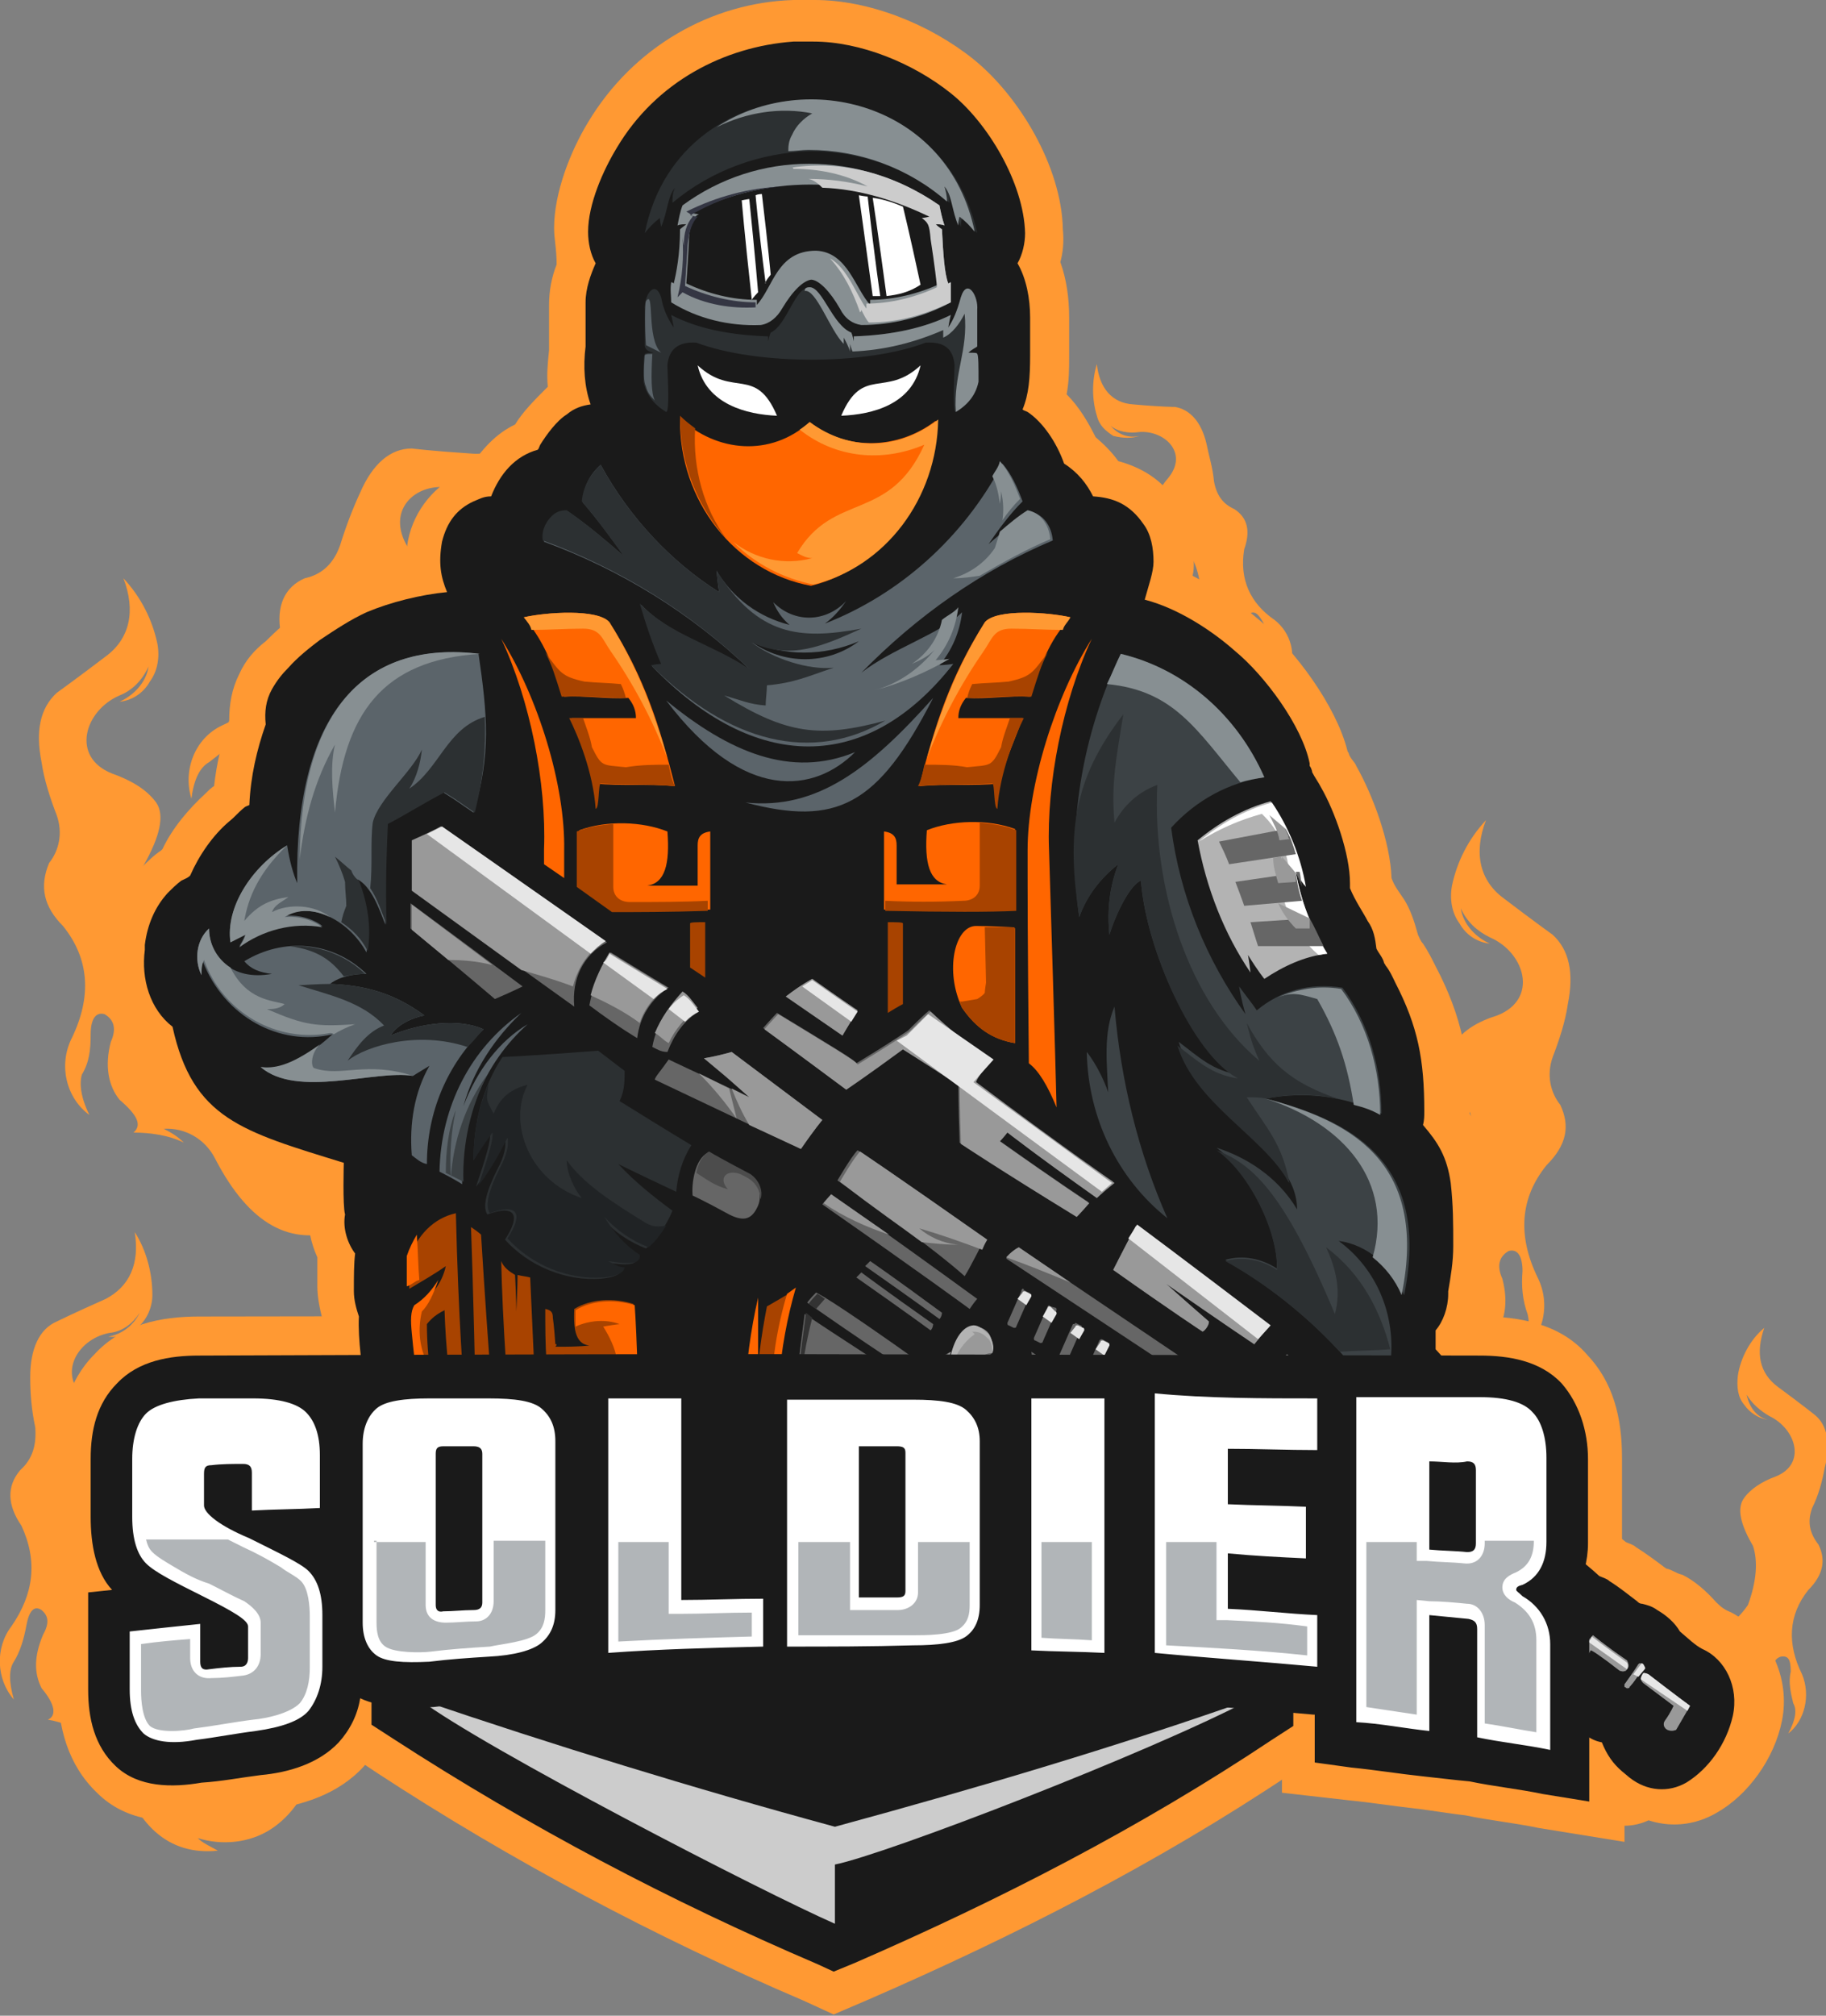
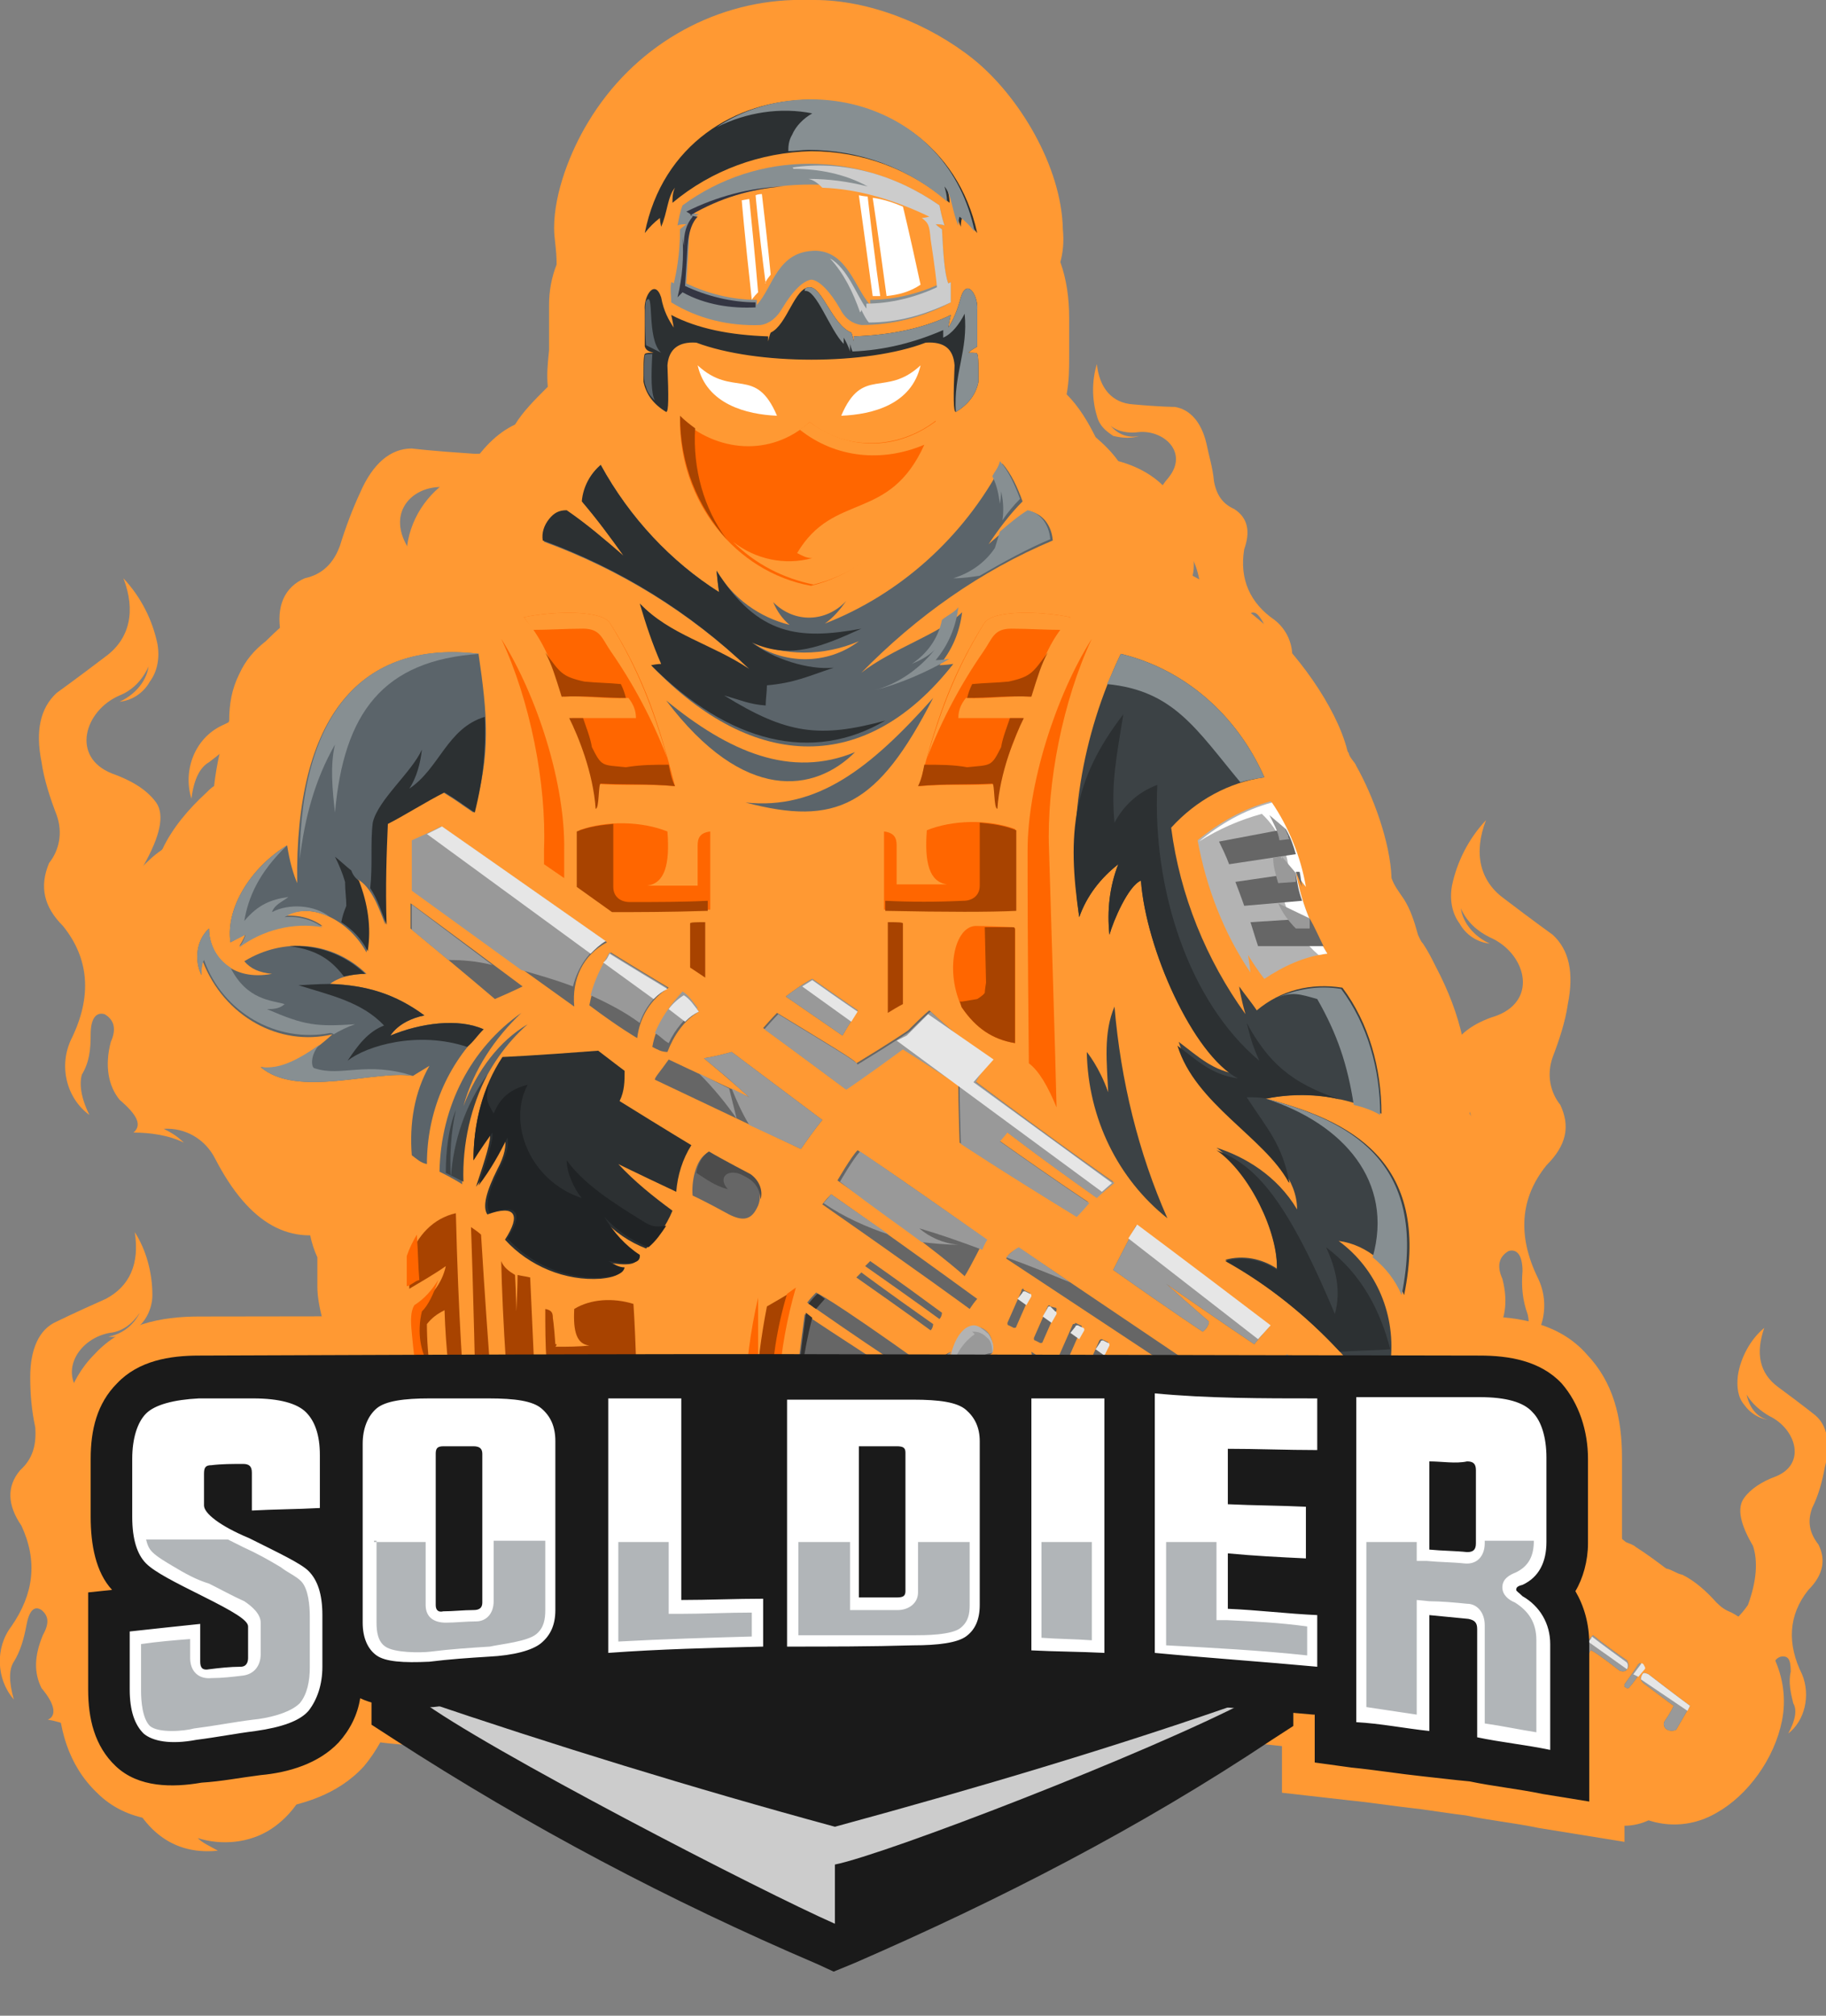
<svg xmlns="http://www.w3.org/2000/svg" width="145" height="160" viewBox="0 0 145 160" fill="none">
  <rect x="0" y="0" width="145" height="160" fill="#808080" stroke="none" />
  <g clip-path="url(#clip0_97_67)">
    <path fill-rule="evenodd" clip-rule="evenodd" d="M30.2 138.3C29.8 139 29.4 139.6 28.9 140.2C26.8 142.5 23.9 143.3 21.2 143.7C19.6 143.9 18.1 144.2 16.5 144.3C13.4 144.8 10.1 144.7 7.7 142.3C5.4 140.1 4.6 137.1 4.6 134C4.6 132.4 4.6 131 4.6 129.4V123.6H5.1C4.9 122.5 4.7 121.3 4.7 120.1C4.7 118.5 4.7 117 4.7 115.5C4.7 112.5 5.4 109.6 7.5 107.5C9.7 105.1 12.8 104.5 15.8 104.5C30.8 104.5 45.8 104.4 60.9 104.4C79.9 104.4 98.7 104.5 117.7 104.5C120.7 104.5 123.9 105.1 126 107.5C128.1 109.7 128.8 112.5 128.8 115.7C128.8 118 128.8 120.1 128.8 122.4C128.8 123.7 128.6 125 128.2 126.2C128.7 127.5 129 129 129 130.4C129 131.8 129 133.2 129 134.6C129 136 129 137.4 129 138.8V146.2L122.2 145.1C120.3 144.7 118.3 144.5 116.4 144.1L115.6 144L112.8 143.6C110.9 143.4 109.1 143.1 107.1 142.9L101.8 142.3V138.6C98.3 138.2 94.8 138 91.3 137.8L88.6 137.7H87.4C85.5 137.6 83.5 137.6 81.6 137.5L75.9 137.3V137.2C74.7 137.4 73.5 137.4 72.4 137.4C69.1 137.4 65.8 137.4 62.5 137.4H60.9H60.7C56.6 137.5 52.6 137.6 48.5 137.9L42.3 138.1V138C41.3 138.2 40.2 138.4 39.3 138.4C37.7 138.5 36.2 138.6 34.6 138.8C33.1 138.5 31.6 138.5 30.2 138.3Z" fill="#FF9933" />
-     <path fill-rule="evenodd" clip-rule="evenodd" d="M97.3 128.4L105.5 125.5V138.8L102.5 140.8C91.9 147.9 80.5 153.7 69 158.7L66.2 159.9L63.8 158.8C52.1 153.8 40.6 147.7 29.9 140.7L26.9 138.7V125.4L35.1 128.3C35.9 128.5 37.6 128.7 38.5 128.8C40.9 129 43.3 129 45.7 129.2C52.5 129.4 59.3 129.6 66.1 129.6C72.9 129.6 79.6 129.6 86.5 129.2C88.9 129.1 91.3 129 93.7 128.8C94.8 128.8 96.5 128.6 97.3 128.4Z" fill="#FF9933" />
    <path fill-rule="evenodd" clip-rule="evenodd" d="M98.2 131.3L102.7 129.7V137L101 138.1C90.5 145.1 79.4 150.8 67.9 155.8L66.2 156.5L64.9 155.9C53.2 150.9 42 145 31.2 138L29.5 136.9V129.6L34 131.2C39.1 133 93.1 133.1 98.2 131.3Z" fill="#1A1A1A" />
    <path fill-rule="evenodd" clip-rule="evenodd" d="M66.3 152.7C60.6 150.2 38.5 138.8 33.3 134.9C43.9 138.5 54.9 141.9 66.3 145C77.7 141.9 88.8 138.6 99.3 134.9C91.1 139.2 70.3 147.2 66.3 148V152.7Z" fill="#CCCCCC" />
    <path fill-rule="evenodd" clip-rule="evenodd" d="M15.7 145.9C17.6 146.5 19.8 146.3 21.5 145.2C23.2 144.1 24.5 142.2 24.9 140C22.4 143.4 17.9 144.2 14.5 141.8C16.1 142.8 18 142.9 19.7 142.3C17.8 142.5 16 141.8 14.7 140.3C13.5 138.7 13 136.6 13.6 134.7C15.2 132.1 15.8 130 15.3 128.5C14.9 127.9 14.1 127.4 12.6 127.2C11.3 127.1 9.9 126.2 9.2 125C9.7 126.3 10.8 127.4 12.1 127.9C9.9 127.3 8.2 125.6 7.4 123.5C6.9 121.1 7.2 119.3 8.1 118C9.7 116.3 10.3 114.9 9.8 113.8C9.3 112.7 8.5 111.9 7.1 111.2C4.4 109.4 6 106.3 8.7 105.8C9.7 105.7 10.5 105.1 11.1 104.2C10.6 105.2 9.7 105.9 8.6 106.1C9.4 106.2 10.4 105.9 11 105.3C11.7 104.7 12.1 103.7 12.1 102.8C12.1 101 11.6 99.2 10.7 97.8C11.1 100.3 10.3 102.1 8.4 103.1C5.7 104.3 4.5 104.9 4.5 104.9C3.1 105.5 2.4 107.1 2.4 109.3C2.4 110.6 2.5 111.9 2.8 113.3C2.9 114.7 2.6 115.8 1.6 116.7C0.5 118 0.6 119.5 1.7 121.1C3 123.9 2.7 126.5 0.9 129.1C-0.4 130.8 -0.3 133.3 1.1 134.9C0.7 133.5 0.7 132.5 1.1 131.9C1.6 131.1 1.9 130.1 2.1 129C2.3 127.9 2.7 127.4 3.3 127.8C3.9 128.3 3.9 128.9 3.4 129.8C2.7 131.5 2.7 132.8 3.3 134C4.4 135.3 4.5 136.2 3.8 136.5C5 136.7 6.2 137.2 7.2 138.1C6.8 137.6 6.5 137.1 6 136.9C7.6 137.1 8.8 138.2 9.3 139.9C10.7 144.9 13.4 147.3 17.3 146.9C16.6 146.5 16.1 146.3 15.7 145.9Z" fill="#FF9933" />
    <path fill-rule="evenodd" clip-rule="evenodd" d="M94.1 65.9C92.8 66.9 91.2 67.2 89.6 66.9C88 66.5 86.7 65.5 86 63.9C88.7 65.7 92 65.2 94.1 62.6C93.1 63.7 91.8 64.3 90.4 64.3C91.8 64.1 93.1 63 93.7 61.5C94.3 60.1 94.1 58.4 93.2 57.1C91.5 55.5 90.5 54.2 90.5 52.9C90.6 52.4 91.1 51.8 92.2 51.3C93.2 50.8 93.9 49.9 94.3 48.8C94.2 50 93.7 51 92.9 51.7C94.3 50.7 95.3 49.1 95.4 47.1C95.2 45.2 94.7 43.9 93.7 43.1C92.1 42.3 91.4 41.3 91.5 40.5C91.6 39.7 92.1 38.7 92.8 37.9C94.4 35.9 92.4 34.1 90.4 34.3C89.7 34.4 88.8 34.3 88.2 33.8C88.8 34.5 89.6 34.8 90.5 34.6C89.9 34.8 89.2 34.8 88.4 34.6C87.8 34.2 87.3 33.8 87.1 33C86.7 31.7 86.7 30.2 87.1 28.9C87.3 30.8 88.3 32 90 32.1C92.2 32.3 93.3 32.3 93.3 32.3C94.5 32.5 95.4 33.5 95.8 35.2C96 36.2 96.3 37.1 96.4 38.2C96.6 39.3 97.1 40 98 40.4C99.1 41.1 99.3 42.2 98.8 43.6C98.4 46 99.3 47.9 101.2 49.2C102.5 50.2 103 52 102.3 53.5C102.3 52.4 102.1 51.7 101.6 51.3C101 50.8 100.6 50.2 100.3 49.4C99.9 48.7 99.6 48.4 99.1 48.8C98.7 49.3 98.9 49.8 99.5 50.4C100.3 51.4 100.7 52.4 100.5 53.5C100 54.7 100 55.4 100.7 55.5C99.9 56 99.1 56.7 98.5 57.5C98.6 57 98.9 56.7 99.1 56.3C98 56.9 97.4 58 97.4 59.3C97.4 63.4 96.1 65.8 93.1 66.5C93.5 66.7 93.8 66.3 94.1 65.9Z" fill="#FF9933" />
    <path fill-rule="evenodd" clip-rule="evenodd" d="M102.6 116.5C100.3 116.7 98.1 115.9 96.4 114.2C94.7 112.5 93.9 110.2 93.9 107.8C96 112.1 100.7 114 104.8 112.2C102.9 112.8 100.8 112.6 99 111.5C100.9 112.2 103.2 111.9 104.8 110.5C106.5 109.1 107.3 106.9 107.1 104.6C105.9 101.4 105.8 99.1 106.6 97.4C107.1 96.8 108 96.6 109.7 96.7C111.3 96.8 112.7 96.2 113.8 95.1C113 96.4 111.6 97.4 110.1 97.6C112.5 97.5 114.8 96 116.1 93.9C117.1 91.4 117.3 89.3 116.5 87.8C115.2 85.5 114.8 83.8 115.5 82.8C116.2 81.8 117.3 81.1 118.9 80.6C122.2 79.3 121.1 75.6 118.3 74.4C117.3 73.9 116.5 73.2 116 72.1C116.2 73.4 117.2 74.4 118.3 74.9C117.3 74.8 116.4 74.2 115.9 73.3C115.3 72.5 115.1 71.4 115.3 70.3C115.7 68.4 116.6 66.6 118 65.1C117 67.7 117.5 69.9 119.4 71.3C121.9 73.2 123.3 74.2 123.3 74.2C124.6 75.4 125 77.2 124.5 79.7C124.3 81.1 123.8 82.6 123.3 83.9C122.8 85.3 123.1 86.7 123.9 87.7C124.7 89.4 124.4 90.9 122.8 92.5C120.7 95.1 120.5 98.1 122.1 101.4C123.2 103.6 122.5 106.2 120.7 107.5C121.4 106.1 121.5 105 121.3 104.3C120.9 103.2 120.8 102.1 120.9 100.9C120.9 99.7 120.5 99.1 119.8 99.3C119.1 99.7 118.8 100.4 119.3 101.5C119.8 103.4 119.5 105 118.6 106.1C117.2 107.3 116.8 108.1 117.5 108.7C116.2 108.7 114.7 108.9 113.5 109.5C114 109 114.5 108.7 115.1 108.4C113.4 108.3 111.8 109.2 111 110.8C108.3 116 105 117.8 101 116.4C101.4 117 102 116.8 102.6 116.5Z" fill="#FF9933" />
    <path fill-rule="evenodd" clip-rule="evenodd" d="M25.3 97.4C27.6 97.6 29.8 96.8 31.5 95.1C33.2 93.4 34 91.1 34 88.7C31.9 93 27.2 94.9 23.1 93.1C25 93.7 27.1 93.5 28.9 92.4C27 93.1 24.7 92.8 23.1 91.4C21.4 90 20.6 87.8 20.8 85.5C22 82.3 22.1 80 21.3 78.3C20.8 77.7 19.9 77.5 18.2 77.6C16.6 77.7 15.2 77.1 14.1 76C14.9 77.3 16.3 78.3 17.8 78.5C15.4 78.4 13.1 76.9 11.8 74.8C10.8 72.3 10.6 70.2 11.4 68.7C12.7 66.4 13.1 64.7 12.4 63.7C11.6 62.6 10.3 61.9 8.9 61.4C5.6 60.1 6.7 56.4 9.5 55.2C10.5 54.8 11.3 54 11.8 52.9C11.6 54.2 10.6 55.2 9.5 55.7C10.5 55.6 11.4 55 11.9 54.1C12.5 53.3 12.7 52.2 12.5 51.1C12.1 49.2 11.2 47.4 9.8 45.9C10.8 48.5 10.3 50.7 8.4 52.1C5.9 54 4.5 55 4.5 55C3.2 56.2 2.8 58 3.3 60.5C3.5 61.9 4 63.4 4.5 64.7C5 66.1 4.7 67.5 3.9 68.5C3.1 70.4 3.5 72 5 73.5C7.1 76.1 7.3 79.1 5.7 82.4C4.6 84.6 5.3 87.2 7.1 88.5C6.4 87.1 6.3 86 6.5 85.3C7.1 84.3 7.2 83.3 7.2 82.1C7.2 80.9 7.6 80.3 8.3 80.5C9 80.9 9.3 81.6 8.8 82.7C8.3 84.6 8.6 86.2 9.5 87.3C10.9 88.5 11.3 89.3 10.6 89.9C11.9 89.9 13.4 90.1 14.6 90.7C14.1 90.2 13.6 89.9 13 89.6C14.7 89.5 16.3 90.4 17.1 92C19.8 97.2 23.1 99 27.1 97.6C26.7 97.8 25.9 97.7 25.3 97.4Z" fill="#FF9933" />
    <path fill-rule="evenodd" clip-rule="evenodd" d="M23.9 82.4C25.5 84.1 27.8 85 29.9 84.8C32.2 84.7 34.2 83.5 35.6 81.6C31.5 83.5 26.8 81.8 24.6 77.6C25.8 79.4 27.5 80.6 29.6 81C27.7 80.3 26.1 78.5 25.7 76.2C25.2 74 25.8 71.6 27.3 70.1C30.1 68.4 31.6 66.7 31.9 64.8C31.9 64.1 31.2 63.1 30 62.2C28.8 61.2 27.9 59.8 27.7 58.1C27.6 59.8 28.1 61.3 29.1 62.5C27.3 60.7 26.3 58.2 26.6 55.5C27.3 52.9 28.4 51.2 29.9 50.5C32.3 49.7 33.5 48.6 33.6 47.3C33.6 46 33.2 44.7 32.3 43.3C30.5 40.1 33.6 37.9 36.4 38.9C37.5 39.3 38.6 39.3 39.5 38.8C38.5 39.6 37.2 39.8 36.1 39.4C36.9 40 37.9 40.1 38.9 39.9C39.9 39.7 40.7 38.9 41.1 38C41.9 36.2 42.3 34.3 42.1 32.2C41.3 34.8 39.7 36.2 37.4 36C34.3 35.8 32.7 35.6 32.7 35.6C31 35.6 29.6 36.8 28.6 39.1C28 40.4 27.5 41.7 27 43.3C26.5 44.7 25.6 45.6 24.2 45.9C22.6 46.6 21.9 48.1 22.3 50.3C22.3 53.8 20.7 56.2 17.6 57.6C15.5 58.6 14.5 61.1 15.2 63.4C15.4 61.8 15.9 60.9 16.6 60.5C17.4 59.9 18.3 59.2 18.9 58.2C19.6 57.2 20.2 57 20.7 57.7C21.1 58.4 20.8 59.1 19.7 59.7C18.3 60.9 17.5 62.2 17.6 63.8C18.1 65.7 17.7 66.6 16.9 66.6C18 67.6 18.8 68.6 19.6 70C19.5 69.3 19.4 68.7 19 68.1C20.3 69.2 21.1 71 20.8 72.8C19.8 78.6 21.3 82.3 25.3 84C24.6 83.6 24.1 83 23.9 82.4Z" fill="#FF9933" />
    <path fill-rule="evenodd" clip-rule="evenodd" d="M128.4 144.4C126.7 144.5 125 143.9 123.7 142.7C122.5 141.5 121.8 139.7 121.8 137.8C123.4 141 126.9 142.5 130 141.2C128.6 141.7 127 141.4 125.7 140.6C127.1 141.2 128.8 140.8 130.2 139.9C131.4 138.8 132.1 137.1 132 135.5C131.2 133.1 131 131.3 131.6 130.1C132 129.6 132.7 129.5 133.9 129.5C135.1 129.6 136.2 129.1 137 128.3C136.4 129.3 135.3 130 134.2 130.2C136 130.1 137.7 129 138.8 127.4C139.5 125.5 139.6 123.9 139.2 122.7C138.2 121 137.9 119.7 138.5 118.9C139 118.2 139.9 117.6 141 117.2C143.5 116.2 142.6 113.4 140.5 112.4C139.8 112 139.1 111.4 138.7 110.7C138.9 111.7 139.5 112.5 140.4 112.7C139.7 112.6 139 112.2 138.5 111.5C138 110.9 137.9 110.1 138 109.2C138.2 107.8 139 106.3 140.1 105.4C139.4 107.4 139.7 109 141.2 110.1C143.1 111.5 144.1 112.3 144.1 112.3C145.1 113.1 145.4 114.6 144.9 116.5C144.7 117.6 144.4 118.7 143.9 119.7C143.5 120.8 143.7 121.7 144.4 122.6C145 123.8 144.8 125 143.6 126.2C142 128.2 141.9 130.5 143.1 132.9C143.8 134.6 143.3 136.6 142 137.6C142.6 136.5 142.7 135.7 142.4 135.2C142.2 134.4 142 133.5 142.2 132.7C142.2 131.7 142 131.4 141.4 131.5C140.8 131.7 140.7 132.3 141 133.2C141.4 134.6 141.1 135.8 140.4 136.7C139.3 137.5 139.1 138.3 139.6 138.7C138.5 138.7 137.5 138.9 136.6 139.3C137 138.9 137.3 138.7 137.8 138.5C136.5 138.4 135.3 139.1 134.7 140.3C132.6 144.3 130.1 145.6 127.1 144.6C127.4 144.7 127.9 144.6 128.4 144.4Z" fill="#FF9933" />
    <path fill-rule="evenodd" clip-rule="evenodd" d="M84.2 20.8C84.7 22.2 84.9 23.7 84.9 25.2C84.9 26 84.9 26.9 84.9 27.6C84.9 27.8 84.9 28 84.9 28.2C84.9 29.3 84.9 30.2 84.7 31.3C85.7 32.3 86.4 33.5 87 34.7C87.7 35.3 88.3 35.9 88.8 36.6C90.6 37.1 92.2 38 93.4 39.8C94.4 41.2 94.8 42.9 94.8 44.6C94.8 45 94.8 45.3 94.7 45.7C96.6 46.7 98.6 48 100.1 49.3C102.8 51.6 106.1 56 107 59.6C107 59.7 107.1 59.7 107.1 59.8C107.2 60.2 107.6 60.5 107.7 60.8C109 63.1 110.4 66.8 110.5 69.7C110.7 70.3 111.1 70.8 111.5 71.4C112 72.2 112.3 73.1 112.6 74.2C112.7 74.4 112.8 74.7 113 74.9C113.4 75.5 113.7 76.1 114 76.7C116.1 80.7 116.7 83.9 116.7 88.4C117.8 90 118.4 91.4 118.8 93.6C119 95.4 119 97.2 119 99C119 100.4 118.8 101.6 118.5 103.1C118.5 104.2 118.3 105.4 117.8 106.3C119.5 108.2 120.1 110.9 119.5 113.4L120.2 114.2C121.2 115.3 121.8 116.6 122.1 118L122.5 118.2C123.3 118.4 124.2 118.8 124.9 119.3C126.3 120.3 127.8 121.3 129.1 122.4C129.3 122.5 129.7 122.6 129.9 122.8C130.7 123.3 131.5 123.9 132.3 124.5C132.8 124.6 133.1 124.9 133.6 125C134.6 125.5 135.5 126.3 136.3 127.2C136.7 127.6 137 127.8 137.5 128C140.5 129.6 142.2 133.2 141.5 136.6C140.9 139.6 138.8 142.5 136.3 143.9C133.9 145.3 131 145.1 128.7 143.3L128.1 142.8C127.3 142.2 126.7 141.4 126.2 140.5C125.5 140.1 124.9 139.7 124.4 139.1C122.3 138.7 120.5 137.4 119.4 135.4C117.1 135.2 114.9 133.8 113.7 131.6C113.5 131.5 113.2 131.2 113.1 131.1C112.1 131.1 111.2 130.9 110.2 130.4C108.5 130.9 106.7 130.8 105.1 130C104.3 129.6 103.4 129.2 102.8 128.6C102.7 128.5 102.6 128.5 102.3 128.4C101.6 128 101 127.7 100.4 127.1C99.9 126.9 99.6 126.6 99.1 126.3C99 126.2 98.9 126.1 98.6 125.9C98.2 125.8 98 125.7 97.6 125.4C97.5 125.3 97.4 125.3 97.2 125.2C94.9 126.8 92 126.8 89.7 125.2L89.6 125.1C88.3 126.9 86.3 127.9 84.2 127.9C83.8 127.9 83.5 128 83.2 128C79.9 128.4 76.7 128.5 73.3 128.5C72.2 128.5 71.2 128.3 70.3 127.8C69.3 128.3 68.4 128.5 67.3 128.5C63.3 128.5 59.3 128.4 55.3 128.3C53 128.2 50.6 128.2 48.3 128.1C46.6 128 45 128 43.3 127.7C43.2 127.7 43.2 127.7 43.1 127.7L40.1 127.2C37.3 126.8 35.1 124.7 34.3 122C32.5 121.6 30.8 120.9 29.5 119.5C27.3 117.1 26.7 113.7 26.2 110.6C26 108.8 25.6 106.6 25.6 104.7C25.4 103.9 25.2 103 25.2 102.1C25.2 101.4 25.2 100.5 25.2 99.8C24.7 98.7 24.4 97.4 24.5 96.1C24.4 95.5 24.4 94.9 24.4 94.2C18 92.2 13.3 90.5 11.2 82.8C9 80.9 8.2 77.9 8.5 74.8V74.7C8.9 72.5 9.7 70.5 11.2 68.9C11.7 68.4 12.2 67.9 12.8 67.5L12.9 67.4C13.7 65.7 15 64.2 16.3 63C16.5 62.8 16.8 62.5 17 62.4C17.2 60.6 17.6 58.9 18.2 57.2C18.2 55.9 18.4 54.7 19 53.5C19.5 52.4 20.2 51.6 21.1 50.9C21.9 50.1 22.9 49.2 23.9 48.5C25.2 47.5 26.7 46.7 28.1 46.1C29.4 45.5 30.8 45.1 32.2 44.8C32.2 44.2 32.3 43.5 32.4 42.9C32.9 40.4 34.6 38.5 36.7 37.5C36.8 37.4 37.1 37.4 37.2 37.3C38.2 35.7 39.4 34.4 40.9 33.7C41.5 32.7 42.5 31.7 43.3 30.9C43.4 30.8 43.4 30.8 43.5 30.7C43.4 29.7 43.5 28.8 43.6 27.8C43.6 27.7 43.6 27.6 43.6 27.4V24.2C43.6 23.1 43.8 22 44.2 21C44.2 19.7 44 19 44 18.1C44 15.3 45.3 12 46.7 9.7C50.3 3.7 56.5 0.2 63 0C63.6 0 64.1 0 64.7 0C69 0 73.8 1.9 77.3 4.7C80.9 7.6 84.3 13.2 84.4 18.2C84.5 19.2 84.4 20.1 84.2 20.8Z" fill="#FF9933" />
-     <path fill-rule="evenodd" clip-rule="evenodd" d="M21.1 57.5C21 56.5 21.1 55.6 21.6 54.7C22 54 22.4 53.5 22.9 53C23.6 52.2 24.6 51.4 25.4 50.8C26.6 50 27.8 49.2 29.1 48.6C31 47.8 33.4 47.2 35.5 47C35 45.8 34.8 44.7 35.1 43C35.5 41.4 36.3 40.4 37.6 39.8C38.1 39.6 38.4 39.4 39 39.4C39.7 37.6 40.9 36.2 42.7 35.7C42.8 35.6 42.8 35.5 42.9 35.3C43.4 34.5 44.2 33.4 45 32.9C45.6 32.4 46.2 32.2 46.9 32.1C46.4 30.7 46.3 29.1 46.5 27.5C46.5 27.4 46.5 27.1 46.5 27V24C46.5 22.9 46.9 21.8 47.3 20.9C46.9 20.2 46.7 19.3 46.7 18.4C46.7 16.2 47.9 13.5 49 11.7C52.1 6.5 57.5 3.7 63 3.3C63.5 3.3 64.1 3.3 64.6 3.3C68.3 3.3 72.5 5 75.5 7.4C78.4 9.7 81.3 14.5 81.4 18.5C81.4 19.3 81.2 20.2 80.8 20.9C81.5 22.1 81.8 23.7 81.8 25.2C81.8 26.3 81.8 27 81.8 27.6C81.8 27.8 81.8 28 81.8 28.2C81.8 30 81.7 31.3 81.2 32.5C81.3 32.6 81.4 32.6 81.6 32.7C82.8 33.5 83.9 35.1 84.5 36.8C85.6 37.5 86.3 38.4 86.8 39.4C88.4 39.5 89.7 40 90.8 41.6C91.4 42.4 91.6 43.5 91.6 44.6C91.6 45.4 91.2 46.5 90.9 47.6C93.6 48.3 96.3 50.1 98.1 51.7C100.4 53.6 103.4 57.6 104 60.6C104 60.7 104 60.7 104 60.8C104.1 60.9 104.2 61.2 104.2 61.3C104.4 61.7 104.7 62.1 104.9 62.5C106 64.4 107.2 67.8 107.2 70.1C107.2 70.2 107.2 70.3 107.2 70.5C107.6 71.5 108.3 72.5 108.6 73.1C109.1 73.8 109.2 74.5 109.3 75.3C109.5 75.7 109.8 76 109.9 76.4C109.9 76.5 110 76.5 110 76.6C110.4 77.1 110.6 77.6 110.8 78C112.6 81.5 113.1 84.1 113.1 88.2C113.1 88.6 113.1 88.9 113 89.3C114.2 90.7 114.9 91.8 115.2 93.9C115.4 95.7 115.4 97.1 115.4 98.9C115.4 100.2 115.2 101.3 115 102.5C115 102.6 115 102.7 115 102.7C115 103.8 114.6 104.9 114 105.6C114 106 114 106.2 114 106.6C114 106.7 114 107 114 107.1L115 108.2C116.2 109.6 116.4 111.6 115.8 113.2C116 113.7 116.2 114.2 116.2 114.6L117.5 116C118.3 117 118.8 118.2 118.7 119.4L120.8 121C121.4 121.1 122.1 121.4 122.7 121.7C123.8 122.5 125.7 123.9 127 125.1C127.2 125.2 127.6 125.3 127.8 125.5C128.6 126 129.2 126.5 130 127.1C130.1 127.2 130.2 127.3 130.4 127.3C130.8 127.4 131.2 127.5 131.6 127.8C132.3 128.2 133 128.8 133.4 129.5C134 130 134.6 130.6 135.2 130.9C137 131.7 138.1 133.9 137.6 136.2C137.1 138.4 135.7 140.4 133.9 141.5C132.5 142.3 130.8 142.2 129.4 141.1L128.8 140.6C128.1 140 127.6 139.3 127.2 138.3C126.1 138.1 125.3 137.3 124.7 136.3C122.4 136.3 120.8 134.9 120.4 132.9L119.7 132.4C119.6 132.4 119.6 132.4 119.5 132.4C117.7 132.5 116 131.7 115.2 130C115.1 129.8 115 129.6 115 129.4C114.4 129 113.8 128.6 113.3 128.1C113.2 128 113.2 128 113.1 127.9C111.8 128 110.6 127.7 109.6 126.8C108.4 127.6 106.8 127.8 105.4 127C104.7 126.8 104.1 126.4 103.6 125.8C103.4 125.7 103.1 125.6 102.9 125.4C102.3 125.2 101.8 124.8 101.5 124.3C101 124.1 100.7 123.8 100.2 123.5C100 123.4 99.8 123.3 99.6 123C99.2 122.9 98.9 122.8 98.5 122.5C98.1 122.3 97.7 121.9 97.4 121.7C97.2 121.6 96.9 121.5 96.7 121.3C96.5 121.4 96.3 121.5 96.1 121.7L95.5 122.2C94.1 123.3 92.2 123.4 90.8 122.4L88.9 121.1C88.4 121.5 88.1 121.8 87.7 122.1C87.6 122.3 87.5 122.7 87.2 122.9C86.4 124.1 85.1 124.7 83.8 124.7C83.3 124.7 83 124.8 82.5 124.8C79.2 125.2 76.2 125.3 73 125.3C72.2 125.3 71.4 125.1 70.8 124.7C70.7 124.7 70.6 124.7 70.4 124.6C70.2 124.5 69.8 124.5 69.6 124.4C68.9 125 67.9 125.5 66.9 125.5C62.9 125.5 58.9 125.4 55.1 125.3C52.8 125.2 50.5 125.2 48.1 125.1C46.5 125 44.8 125 43.4 124.9H43.3L40.3 124.4C38.1 124 36.7 122.1 36.7 120C36.7 119.8 36.7 119.6 36.7 119.4C34.8 119.5 32.7 119.2 31.4 117.6C29.7 115.8 29.3 112.8 29 110.4C28.8 108.8 28.4 106.3 28.5 104.5C28.3 103.9 28.1 103.2 28.1 102.5C28.1 101.3 28.1 100.3 28.2 99.5C27.6 98.7 27.2 97.5 27.4 96.4C27.2 95.7 27.3 92.3 27.3 92.3C19.2 89.8 15.3 88.8 13.7 81.5C11.9 80.1 11.2 77.7 11.5 75.4V75C11.7 73.4 12.3 72 13.3 70.9C13.7 70.5 14 70.2 14.4 69.9C14.6 69.8 14.9 69.7 15.1 69.5C15.8 67.9 16.9 66.3 18.2 65.2C18.7 64.8 18.9 64.5 19.4 64.1C19.5 64 19.6 64 19.8 63.9C19.9 61.6 20.4 59.5 21.1 57.5Z" fill="#1A1A1A" />
    <path fill-rule="evenodd" clip-rule="evenodd" d="M130.1 132.1C130.2 132 130.3 132 130.3 132.1C130.4 132.2 130.4 132.3 130.4 132.5C129.8 133.5 129.4 133.9 129.4 133.9C129.4 134 129.3 134 129.2 134C129.1 134 129.1 133.9 129 133.9C129 133.8 129 133.7 129 133.7C129.8 132.6 130.1 132.1 130.1 132.1ZM125.8 131.8C125.7 131.9 125.6 131.9 125.4 131.9C125.3 131.8 125.3 131.7 125.3 131.5C125.8 130.7 126.1 130.2 126.5 129.8C126.5 129.8 127.3 130.5 129.2 131.8C129.3 132 129.4 132.3 129.2 132.5C129.1 132.7 128.8 132.7 128.6 132.6C127.2 131.5 126.3 130.9 126.3 131C126.2 131.3 125.9 131.5 125.8 131.8ZM120.1 127.9C120 128 119.9 128 119.7 128C119.6 127.9 119.6 127.8 119.6 127.6C120.1 126.8 120.4 126.3 120.8 125.9C120.8 125.9 123.3 127.8 125.1 129.1C125.2 129.3 125.3 129.6 125.1 129.8C125 130 124.7 130 124.5 129.9C123.1 128.8 120.5 127 120.5 127C120.5 127.4 120.3 127.7 120.1 127.9ZM113.4 123.5C113.3 123.6 113.2 123.6 113 123.6C112.9 123.5 112.9 123.4 112.9 123.2C113.4 122.4 113.7 121.9 114.1 121.5C114.1 121.5 117.6 124.1 119.4 125.5C119.5 125.7 119.6 126 119.4 126.2C119.3 126.4 119 126.4 118.8 126.3C117.4 125.2 113.8 122.7 113.8 122.8C113.7 123 113.5 123.2 113.4 123.5ZM79.9 99.9C80.1 99.5 80.5 99.2 81 99.1C100.6 112.3 110.4 119 110.4 119C110.5 119.1 110.6 119.2 110.6 119.4C110.6 119.6 110.5 119.6 110.4 119.8C110.3 119.9 110.2 119.9 110 119.8C89.9 106.5 79.9 99.9 79.9 99.9ZM113.7 120.4C114.5 119.8 114.9 119.6 114.9 119.6C114.9 119.6 113.9 118.6 112.1 116.6C112.5 116 112.5 115.6 112.3 115.5C112.3 115.5 111.3 114.8 109.5 113.2C109.5 113.2 109.7 113 110.2 112.4C110.2 112.4 110.7 112.4 111.5 112.4C111.5 112.4 111.7 112.2 112.3 111.7C112.3 111.7 111.8 111.1 110.7 110C110.7 110 110 110.8 108.4 112.5C108.4 112.5 106.3 110.8 102.1 107.6C102.1 107.6 101.5 108.1 100.4 109.2C100.4 109.2 103.2 111.6 108.7 116.3C108.7 116.3 106.8 114.9 102.8 112.1C102.8 112.1 102.6 112.5 102 113.1C102.3 112.9 106.1 115.4 113.7 120.4ZM99.6 106.7C100.4 105.7 100.8 105.3 100.8 105.3C93.7 99.9 90.2 97.3 90.2 97.3C89 99.6 88.4 100.8 88.4 100.8C93.2 104.2 95.5 105.7 95.5 105.7C95.7 105.6 96 105.2 96 104.9C93.7 102.9 92.6 101.9 92.6 101.9C97.2 105.1 99.6 106.7 99.6 106.7ZM78.7 84.1C77.6 85.3 77.4 85.8 77.4 85.8C84.6 91.2 88.4 93.8 88.4 93.8C87.4 94.6 87 95 87 95C82.2 91.6 79.9 89.8 79.9 89.8C79.5 90.3 79.3 90.5 79.3 90.5C84.1 93.9 86.4 95.4 86.4 95.4C85.8 96.1 85.4 96.5 85.4 96.5C79.2 92.7 76.2 90.7 76.2 90.7C76.1 87.7 76.1 86.1 76.1 86.1C73.2 84.2 71.6 83.2 71.6 83.2C68.6 85.4 67.1 86.4 67.1 86.4C62.8 83.2 60.6 81.6 60.6 81.6C61.3 80.8 61.7 80.4 61.7 80.4C65.8 82.9 68 84.2 68 84.4C70.8 82.7 72.1 81.8 72.1 81.8C73.5 80.4 73.8 80.2 73.8 80.2C77 83.2 78.7 84.1 78.7 84.1ZM68.1 80.2C67.3 81.5 66.9 82.2 66.9 82.2C64 80.2 62.4 79.1 62.4 79.1C63.7 78.1 64.5 77.7 64.5 77.7C66.9 79.4 68.1 80.2 68.1 80.2ZM95.7 112L94.6 114.5C94.6 114.6 94.6 114.7 94.7 114.7L95.1 114.9C95.2 114.9 95.3 114.9 95.3 114.8L96.4 112.3C96.4 112.2 96.4 112.1 96.3 112.1L96 112C95.9 111.8 95.9 111.8 95.7 112ZM102 116L100.9 118.5C100.9 118.6 100.9 118.7 101 118.7L101.4 118.9C101.5 118.9 101.6 118.9 101.6 118.8L102.7 116.3C102.7 116.2 102.7 116.1 102.6 116.1L102.2 115.9C102.1 115.9 102 115.9 102 116ZM104.1 117.4L103 119.9C103 120 103 120.1 103.1 120.1L103.5 120.3C103.6 120.3 103.7 120.3 103.7 120.2L104.8 117.7C104.8 117.6 104.8 117.5 104.7 117.5L104.3 117.3C104.2 117.2 104.1 117.2 104.1 117.4ZM106.1 118.8L105 121.3C105 121.4 105 121.5 105.1 121.5L105.5 121.7C105.6 121.7 105.7 121.7 105.7 121.6L106.8 119.1C106.8 119 106.8 118.9 106.7 118.9L106.3 118.7C106.3 118.7 106.1 118.7 106.1 118.8ZM97.8 113.3L96.7 115.8C96.7 115.9 96.7 116 96.8 116L97.2 116.2C97.3 116.2 97.4 116.2 97.4 116.1L98.5 113.6C98.5 113.5 98.5 113.4 98.4 113.4L98 113.2C97.9 113.2 97.9 113.2 97.8 113.3ZM100 114.7L98.9 117.2C98.9 117.3 98.9 117.4 99 117.4L99.4 117.6C99.5 117.6 99.6 117.6 99.6 117.5L100.7 115C100.7 114.9 100.7 114.8 100.6 114.8L100.2 114.6C100.1 114.6 100 114.6 100 114.7ZM89.6 108L88.5 110.5C88.5 110.6 88.5 110.7 88.6 110.7L89 111C89.1 111 89.2 111 89.2 110.9L90.3 108.4C90.3 108.3 90.3 108.2 90.2 108.2L89.8 108C89.7 107.9 89.6 107.9 89.6 108ZM91.6 109.2L90.5 111.7C90.5 111.8 90.5 111.9 90.6 111.9L91 112.1C91.1 112.1 91.2 112.1 91.2 112L92.3 109.5C92.3 109.4 92.3 109.3 92.2 109.3L91.8 109.2C91.8 109.1 91.6 109.2 91.6 109.2ZM93.7 110.6L92.7 113.1C92.7 113.2 92.7 113.3 92.8 113.3L93.2 113.5C93.3 113.5 93.4 113.5 93.4 113.4L94.5 110.9C94.5 110.8 94.5 110.7 94.4 110.7L94 110.5C93.8 110.5 93.7 110.6 93.7 110.6ZM81.1 102.5L80 105C80 105.1 80 105.2 80.1 105.2L80.5 105.4C80.6 105.4 80.7 105.4 80.7 105.3L81.8 102.8C81.8 102.7 81.8 102.6 81.7 102.6L81.3 102.4C81.3 102.2 81.1 102.3 81.1 102.5ZM83.2 103.7L82.1 106.2C82.1 106.3 82.1 106.4 82.2 106.4L82.6 106.6C82.7 106.6 82.8 106.6 82.8 106.5L83.9 104C83.9 103.9 83.9 103.8 83.8 103.8L83.4 103.7C83.3 103.5 83.2 103.7 83.2 103.7ZM85.2 105.1L84.1 107.6C84.1 107.7 84.1 107.8 84.2 107.8L84.6 108C84.7 108 84.8 108 84.8 107.9L85.9 105.4C85.9 105.3 85.9 105.2 85.8 105.2L85.4 105C85.4 105 85.4 105.1 85.2 105.1ZM87.3 106.4L86.2 108.9C86.2 109 86.2 109.1 86.3 109.1L86.7 109.3C86.8 109.3 86.9 109.3 86.9 109.2L88 106.7C88 106.6 88 106.5 87.9 106.5L87.5 106.3C87.4 106.3 87.4 106.3 87.3 106.4ZM108.2 120.1L107.1 122.6C107.1 122.7 107.1 122.8 107.2 122.8L107.6 123C107.7 123 107.8 123 107.8 122.9L108.9 120.4C108.9 120.3 108.9 120.2 108.8 120.2L108.4 120C108.3 120 108.2 120 108.2 120.1ZM82.3 111.4C82.2 110 82.1 108.6 81.9 107.3C81.9 107.3 86.7 110.4 96.4 116.8C94.3 118.2 93.4 118.8 93.4 118.8C86 113.8 82.3 111.4 82.3 111.4ZM66 94.8C65.5 95.3 65.3 95.6 65.3 95.6C73.2 101.1 77 103.9 77 103.9C77.4 103.3 77.6 103.1 77.6 103.1C69.9 97.5 66 94.8 66 94.8ZM69.1 100.1C68.9 100.3 68.7 100.5 68.7 100.5C72.7 103.3 74.6 104.7 74.6 104.7C74.8 104.5 74.8 104.2 74.8 104.2C71 101.4 69.1 100.1 69.1 100.1ZM68.4 101C68.2 101.2 68 101.4 68 101.4C72 104.2 73.9 105.6 73.9 105.6C74.1 105.4 74.1 105.1 74.1 105.1C70.4 102.5 68.4 101 68.4 101ZM64.8 102.6C64.3 103.1 64.1 103.4 64.1 103.4C72 108.9 72.8 109.2 72.8 109.2C73.2 108.6 73.4 108.4 73.4 108.4C65.7 102.9 64.8 102.6 64.8 102.6ZM68.1 91.3C67.6 91.8 66.5 93.7 66.5 93.7C74.4 99.2 76.6 101.3 76.6 101.3C77 100.7 78.2 98.3 78.2 98.3C70.6 92.9 68.1 91.3 68.1 91.3ZM72.3 111.8C72.5 110.5 72.5 109.9 72.5 109.9C66.7 106.2 63.9 104.3 63.9 104.3C63.1 110.3 62.7 114.1 62.8 115.8C65.1 117 66.2 117.6 66.2 117.6C66.3 116.2 66.4 115.4 66.4 115.4C66.8 117.1 66.9 118 66.9 118C69.9 119.6 71.5 120.4 71.5 120.4C71.9 115.7 72.1 113.4 72.1 113.4C70.8 112.8 70 112.4 70 112.4C71.3 112.6 71.9 112.9 71.9 112.9C68.9 111 67.4 109.9 67.6 109.8C70.7 111.1 72.3 111.8 72.3 111.8ZM63.6 91.2C64.7 89.6 65.3 88.9 65.3 88.9C60.5 85.3 58.1 83.5 58.1 83.5C56.7 83.9 55.9 84 55.9 84C58.3 86 59.5 87.1 59.5 87.1C55.2 85.1 53.1 84.1 53.1 84.1C52.4 85.1 52 85.5 52 85.7C59.8 89.4 63.6 91.2 63.6 91.2ZM51.8 83.1C52.2 83.3 52.5 83.5 53 83.5C53.5 82.2 54.3 81 55.5 80.3C55.1 79.8 54.8 79.3 54.3 79C53 80 52.1 81.4 51.8 83.1ZM50.6 82.4C50.8 80.7 51.7 79.3 53.1 78.4C50.1 76.6 48.5 75.6 48.5 75.6C47.7 76.8 47.1 78.2 46.8 79.8C49.2 81.6 50.6 82.4 50.6 82.4ZM48.2 74.8C39.5 68.7 35.2 65.7 35.2 65.7C35.2 65.7 34.5 66.1 32.9 66.8C32.9 66.8 32.9 68.1 32.9 70.8C32.9 70.8 37.1 73.8 45.6 79.9C45.4 77.7 46.3 75.8 48.2 74.8ZM39.3 79.3C40.7 78.7 41.5 78.3 41.5 78.3C35.6 73.9 32.6 71.7 32.6 71.7C32.6 73.1 32.6 73.7 32.6 73.7C37.2 77.5 39.3 79.3 39.3 79.3ZM130.5 133.6C130.4 133.5 130.3 133.4 130.3 133.2C130.3 133.1 130.4 133 130.5 132.8C130.6 132.8 130.7 132.8 130.9 132.9C133.1 134.6 134.2 135.4 134.2 135.4C133.5 136.6 133.1 137.3 133.1 137.3C132.9 137.4 132.6 137.4 132.4 137.3C132.2 137.2 132 136.9 132.2 136.6C132.7 135.9 132.9 135.4 132.9 135.4C131.3 134.2 130.5 133.6 130.5 133.6Z" fill="#666666" />
    <path fill-rule="evenodd" clip-rule="evenodd" d="M130.1 132.1C130.2 132 130.3 132 130.3 132.1C130.4 132.2 130.4 132.3 130.4 132.5C129.8 133.5 129.4 133.9 129.4 133.9C129.4 134 129.3 134 129.2 134C129.1 134 129.1 133.9 129 133.9C129 133.8 129 133.7 129 133.7C129.8 132.6 130.1 132.1 130.1 132.1ZM125.8 131.8C125.7 131.9 125.6 131.9 125.4 131.9C125.3 131.8 125.3 131.7 125.3 131.5C125.8 130.7 126.1 130.2 126.5 129.8C126.5 129.8 127.3 130.5 129.2 131.8C129.3 132 129.4 132.3 129.2 132.5C129.1 132.7 128.8 132.7 128.6 132.6C127.2 131.5 126.3 130.9 126.3 131C126.2 131.3 125.9 131.5 125.8 131.8ZM120.1 127.9C120 128 119.9 128 119.7 128C119.6 127.9 119.6 127.8 119.6 127.6C120.1 126.8 120.4 126.3 120.8 125.9C120.8 125.9 123.3 127.8 125.1 129.1C125.2 129.3 125.3 129.6 125.1 129.8C125 130 124.7 130 124.5 129.9C123.1 128.8 120.5 127 120.5 127C120.5 127.4 120.3 127.7 120.1 127.9ZM99.6 106.7C100.4 105.7 100.8 105.3 100.8 105.3C93.7 99.9 90.2 97.3 90.2 97.3C89 99.6 88.4 100.8 88.4 100.8C93.2 104.2 95.5 105.7 95.5 105.7C95.7 105.6 96 105.2 96 104.9C93.7 102.9 92.6 101.9 92.6 101.9C97.2 105.1 99.6 106.7 99.6 106.7ZM78.8 84.1C77.7 85.3 77.5 85.9 77.5 85.9C84.7 91.3 88.5 93.9 88.5 93.9C87.5 94.7 87.1 95.1 87.1 95.1C82.3 91.7 80 89.9 80 89.9C79.6 90.4 79.4 90.6 79.4 90.6C84.2 94 86.5 95.5 86.5 95.5C85.9 96.2 85.5 96.6 85.5 96.6C79.3 92.8 76.3 90.8 76.3 90.8C76.2 87.8 76.2 86.2 76.2 86.2C73.3 84.3 71.7 83.3 71.7 83.3C68.7 85.5 67.2 86.5 67.2 86.5C62.9 83.3 60.7 81.7 60.7 81.7C61.4 80.9 61.8 80.5 61.8 80.5C65.9 83 68.1 84.3 68.1 84.5C70.9 82.8 72.2 81.9 72.2 81.9C73.6 80.5 73.9 80.3 73.9 80.3C77 83.2 78.8 84.1 78.8 84.1ZM68.1 80.2C67.3 81.5 66.9 82.2 66.9 82.2C64 80.2 62.4 79.1 62.4 79.1C63.7 78.1 64.5 77.7 64.5 77.7C66.9 79.4 68.1 80.2 68.1 80.2ZM112.9 123.4C112.9 123.5 113 123.5 113 123.6C113.1 123.6 113.2 123.6 113.4 123.5C113.5 123.3 113.8 123 114 122.9C114 122.9 117.5 125.3 119 126.4C119.2 126.5 119.5 126.4 119.6 126.3C119.7 126.1 119.7 125.8 119.6 125.6C117.8 124.3 114.3 121.6 114.3 121.6C113.9 122 113.6 122.4 113.1 123.3C112.9 123.2 112.9 123.4 112.9 123.4ZM108.2 117.6C108.9 118.3 109.5 119 110.1 119.8C110.2 119.8 110.2 119.8 110.3 119.7C110.4 119.6 110.5 119.5 110.5 119.3C110.5 119.2 110.4 119.1 110.3 118.9L108.2 117.6ZM102.8 112.4C103.9 113.4 105 114.3 106.1 115.3L113.8 120.3C114.6 119.7 115 119.5 115 119.5C115 119.5 114 118.5 112.2 116.5C112.6 115.9 112.6 115.5 112.4 115.4C112.4 115.4 111.4 114.7 109.6 113.1C109.6 113.1 109.8 112.9 110.3 112.3C110.3 112.3 110.8 112.3 111.6 112.3C111.6 112.3 111.8 112.1 112.4 111.6C112.4 111.6 111.9 111 110.8 109.9C110.8 109.9 110.1 110.7 108.5 112.4C108.5 112.4 106.4 110.7 102.2 107.5C102.2 107.5 101.6 108 100.5 109.1C100.5 109.1 103.3 111.5 108.8 116.2C108.8 116.2 106.9 114.8 102.9 112L102.8 112.4ZM79.9 99.8C81.6 100.4 83.3 101.1 85 101.8L80.9 99C80.5 99.2 80.2 99.5 79.9 99.8ZM73.2 98.6C74.2 98.7 75.1 98.8 76.1 98.8C74.9 98.7 73.8 98.2 73 97.5C74.7 98 76.4 98.6 78 99.2C78.2 98.7 78.4 98.4 78.4 98.4C70.7 93 68.3 91.4 68.3 91.4C67.8 91.9 66.7 93.8 66.7 93.8C69.4 95.9 71.6 97.4 73.2 98.6ZM65.4 95.5C67 96.6 68.8 97.4 70.6 98L66 94.8L65.4 95.5ZM57.7 85.5L59.5 87.1L58.1 86.4C58.5 87.4 58.9 88.3 59.5 89.3L63.6 91.2C64.7 89.6 65.3 88.9 65.3 88.9C60.5 85.3 58.1 83.5 58.1 83.5C56.7 83.9 55.9 84 55.9 84L57.7 85.5ZM55.5 85.2C56.6 86.3 57.6 87.5 58.5 88.8L57.9 86.4L55.5 85.2ZM52 82C52.4 82.2 52.7 82.6 53.1 82.8C53.6 81.7 54.4 80.8 55.4 80C55 79.5 54.7 79 54.2 78.7C53.2 79.8 52.5 80.8 52 82ZM46.9 79C48.2 79.6 49.6 80.3 50.8 81.2C51.2 80 52 79 53 78.4C50 76.6 48.4 75.6 48.4 75.6C47.8 76.6 47.2 77.8 46.9 79ZM41.4 77C42.8 77.4 44.2 77.8 45.5 78.3C45.9 76.7 46.8 75.5 48 74.7C39.3 68.6 35 65.6 35 65.6C35 65.6 34.3 66 32.7 66.7C32.7 66.7 32.7 68 32.7 70.7L41.4 77ZM35.6 76.2C36.8 76.2 37.9 76.3 39.1 76.6L32.7 71.8C32.7 73.2 32.7 73.8 32.7 73.8L35.6 76.2ZM130.5 133.6C130.4 133.5 130.3 133.4 130.3 133.2C130.3 133.1 130.4 133 130.5 132.8C130.6 132.8 130.7 132.8 130.9 132.9C133.1 134.6 134.2 135.4 134.2 135.4C133.5 136.6 133.1 137.3 133.1 137.3C132.9 137.4 132.6 137.4 132.4 137.3C132.2 137.2 132 136.9 132.2 136.6C132.7 135.9 132.9 135.4 132.9 135.4C131.3 134.2 130.5 133.6 130.5 133.6Z" fill="#999999" />
    <path fill-rule="evenodd" clip-rule="evenodd" d="M64.8 103.9L65.5 103.1C65 102.7 64.9 102.7 64.9 102.7C64.4 103.2 64.2 103.5 64.2 103.5C64.3 103.5 64.6 103.8 64.8 103.9ZM72 117L63.8 113.2C63.9 112.5 63.9 112.1 63.9 112.1C63.7 112.8 63.4 113.1 63.4 113.1C63.4 110.2 63.8 107.3 64.5 104.6L64 104.2C63.2 110.2 62.8 114 62.9 115.7C65.2 116.9 66.3 117.5 66.3 117.5C66.4 116.1 66.5 115.3 66.5 115.3C66.9 117 67 118 67 118C70 119.6 71.6 120.4 71.6 120.4L72 117Z" fill="#333333" />
    <path fill-rule="evenodd" clip-rule="evenodd" d="M94.1 118.2L82.3 109.6C82.3 110.2 82.4 110.7 82.4 111.3C82.4 111.3 86.1 113.8 93.5 118.7L94.1 118.2Z" fill="#333333" />
    <path fill-rule="evenodd" clip-rule="evenodd" d="M107.8 121L108.5 121.5L108.9 120.5C108.9 120.4 108.9 120.3 108.8 120.3L108.4 120.1C108.3 120.1 108.2 120.1 108.2 120.2L107.8 121ZM105.8 119.6L106.5 120.1L106.9 119.3C106.9 119.2 106.9 119.1 106.8 119.1L106.4 118.7C106.3 118.7 106.2 118.7 106.2 118.8L105.8 119.6ZM103.7 118.2L104.4 118.7L104.8 117.7C104.8 117.6 104.8 117.5 104.7 117.5L104.3 117.3C104.2 117.3 104.1 117.3 104.1 117.4L103.7 118.2ZM101.7 116.9L102.4 117.4L102.8 116.6C102.8 116.5 102.8 116.4 102.7 116.4L102.3 116.2C102.2 116.2 102.1 116.2 102.1 116.3L101.7 116.9ZM99.6 115.6L100.3 116.1L100.7 115.3C100.7 115.2 100.7 115.1 100.6 115.1L100.2 114.9C100.1 114.9 100 114.9 100 115L99.6 115.6ZM97.4 114.1L98.1 114.6L98.5 113.8C98.5 113.7 98.5 113.6 98.4 113.6L98 113.4C97.9 113.4 97.8 113.4 97.8 113.5L97.4 114.1ZM95.5 112.8L96.2 113.3L96.6 112.5C96.6 112.4 96.6 112.3 96.5 112.3L96 112C95.9 112 95.8 112 95.8 112.1L95.5 112.8ZM93.5 111.5L94.2 112L94.6 111.2C94.6 111.1 94.6 111 94.5 111L94.1 110.8C94 110.8 93.9 110.8 93.9 110.9L93.5 111.5ZM91.3 110L92 110.5L92.4 109.7C92.4 109.6 92.4 109.5 92.3 109.5L91.9 109.3C91.8 109.3 91.7 109.3 91.7 109.4L91.3 110ZM89.2 108.7L89.9 109.2L90.3 108.4C90.3 108.3 90.3 108.2 90.2 108.2L89.8 108C89.7 108 89.6 108 89.6 108.1L89.2 108.7ZM87 107.1L87.7 107.6L88.1 106.8C88.1 106.7 88.1 106.6 88 106.6L87.6 106.4C87.5 106.4 87.4 106.4 87.4 106.5L87 107.1ZM85 105.8L85.7 106.3L86.1 105.6C86.1 105.5 86.1 105.4 86 105.4L85.6 105.2C85.5 105.2 85.4 105.2 85.4 105.3L85 105.8ZM82.8 104.5L83.5 105L83.9 104.3C83.9 104.2 83.9 104.1 83.8 104.1L83.4 103.7C83.3 103.7 83.2 103.7 83.2 103.8L82.8 104.5ZM80.8 103.1L81.5 103.6L81.9 102.9C81.9 102.8 81.9 102.7 81.8 102.7L81.4 102.5C81.3 102.5 81.2 102.5 81.2 102.6L80.8 103.1Z" fill="#E6E6E6" />
    <path fill-rule="evenodd" clip-rule="evenodd" d="M129.7 132.9L130.1 133.1L130.6 132.5C130.7 132.4 130.6 132.3 130.5 132.1C130.4 132 130.3 132 130.3 132.1L129.7 132.9ZM126.1 130.3L129.2 132.5C129.3 132.3 129.3 132 129.1 131.9C127.3 130.6 126.4 129.9 126.4 129.9C126.4 130 126.3 130.2 126.1 130.3ZM120.4 126.5L125.4 129.9C125.5 129.7 125.5 129.4 125.3 129.3C123.5 128 121 126.1 121 126.1C120.7 126.1 120.6 126.2 120.4 126.5ZM113.7 121.9L119.5 125.9C119.5 125.8 119.5 125.7 119.4 125.5C117.6 124.2 114.1 121.5 114.1 121.5C114 121.7 113.9 121.8 113.7 121.9ZM101.9 108L112.3 116.3C112.5 115.8 112.5 115.6 112.4 115.5C112.4 115.5 111.4 114.8 109.6 113.2C109.6 113.2 109.8 113 110.3 112.4C110.3 112.4 110.8 112.4 111.6 112.4C111.6 112.4 111.8 112.2 112.4 111.7C112.4 111.7 111.9 111.1 110.8 110C110.8 110 110.1 110.8 108.5 112.5C108.5 112.5 106.4 110.8 102.2 107.6L101.9 108ZM89.6 98.3L99.9 106.3L100.9 105.2C93.8 99.8 90.3 97.2 90.3 97.2L89.6 98.3ZM71.2 82.6L87.5 94.6L88.3 93.9C88.3 93.9 84.7 91.3 77.3 85.9C77.3 85.9 77.9 85.2 78.9 84.1L73.7 80.5L72 82.2L71.2 82.6ZM63.7 78.3L67.6 81.1L68.1 80.3C68.1 80.3 66.9 79.5 64.5 77.8L63.7 78.3ZM130.3 133.3C130.3 133.2 130.3 133.2 130.3 133.3C130.3 133.1 130.4 132.9 130.5 132.8C130.6 132.8 130.7 132.8 130.9 132.9C133.1 134.6 134.2 135.4 134.2 135.4L134 135.8L130.3 133.3Z" fill="#E6E6E6" />
    <path fill-rule="evenodd" clip-rule="evenodd" d="M53.1 80.1L54.4 81.1C54.8 80.7 55.1 80.5 55.5 80.3C55.1 79.8 54.8 79.3 54.3 79C53.8 79.3 53.3 79.8 53.1 80.1ZM47.9 76.4L51.9 79.3C52.3 78.9 52.6 78.7 53 78.5C50 76.7 48.4 75.7 48.4 75.7C48.3 75.9 48.2 76.2 47.9 76.4ZM33.9 66.2L46.9 75.7C47.3 75.3 47.6 75 48.1 74.7C39.4 68.6 35.1 65.6 35.1 65.6L33.9 66.2Z" fill="#E6E6E6" />
    <path fill-rule="evenodd" clip-rule="evenodd" d="M80 112.7C80.5 112.7 81 112.5 81.3 112.1C82.4 113.5 82.9 114.3 82.9 114.3C83 114.7 82.9 115.1 82.7 115.6C82.2 116.1 81.6 116.4 81 116.6C80.5 116.6 80 116 79.3 114.8C77.4 111.8 78.5 105.8 80.3 108.7C80.8 109.7 81 110.6 81.1 111.7C80.9 112.1 80.5 112.4 80 112.7ZM73.2 110.9C73.3 109.3 74.2 107.9 75.5 107.3C75 109.1 75 110.9 75.6 112.7C74.6 112.4 73.6 111.8 73.2 110.9ZM78.6 114.7C77.4 111.1 77.5 108.3 78.8 107.4C78.9 106.9 78.8 106.4 78.6 106C78.4 105.6 77.9 105.3 77.4 105.3C75.2 105.2 74 112.7 78.6 114.7ZM86.6 117.8C86.8 117.4 87.2 117.2 87.7 117.1C85.9 115.2 85 114.3 85 114.3C84.6 113.9 84.2 113.8 83.7 114.2C83.2 114.4 83.1 114.9 83.1 115.5C84.4 117.2 85.2 118.1 85.2 118.1C85.6 118.4 86.1 118.3 86.6 117.8Z" fill="#666666" />
    <path fill-rule="evenodd" clip-rule="evenodd" d="M78.7 113.4C78.8 113.9 79.1 114.2 79.2 114.6C79.2 114.7 79.3 114.7 79.3 114.7C79.4 114.9 79.5 115.1 79.5 115.2C80.5 115.2 81.4 114.6 81.9 113.6C81.3 112.8 81.1 112.4 81.1 112.4C80.6 112.6 80 112.8 79.5 112.6C80 112.5 80.2 112 80.3 111.5C80.1 111.9 79.9 112 79.9 112C80.3 111.5 80.4 110.8 80 110C79.6 108.7 79.3 108 78.9 107.8C78.4 108.5 78 111.1 78.7 113.4ZM75.8 111.5C76.3 111.7 76.8 112 77.1 112.5C76.9 111.4 77 110.2 77.1 109C77 108.9 76.9 108.9 76.9 108.9C77.1 108.9 77.3 108.9 77.3 108.9C77.1 108.7 76.8 108.4 76.6 108.3C76.8 108.3 77.2 108.3 77.4 108.5C77.6 107.8 78.2 107.4 78.8 107.4C78.9 106.9 78.8 106.4 78.6 106C78.4 105.6 77.9 105.3 77.4 105.3C75.9 105.2 74.8 108.7 75.8 111.5ZM75.5 107.3C74.5 108 73.9 109.1 73.8 110.3C74.2 110.8 74.6 111.1 75.2 111.4C75 109.9 75.1 108.6 75.5 107.3ZM86.8 116.2L85 114.4C84.6 114 84.2 113.9 83.7 114.3C83.6 114.4 83.5 114.5 83.3 114.7C84.5 116.5 85.2 117.3 85.6 117.6C85.8 116.8 86.2 116.3 86.8 116.2Z" fill="#999999" />
    <path fill-rule="evenodd" clip-rule="evenodd" d="M79.3 114.8C78.6 112.6 78.5 110.2 79.1 108C78.3 108.5 77.9 111.2 78.6 113.4C78.7 113.9 79 114.2 79.1 114.6C79.2 114.7 79.3 114.7 79.3 114.8Z" fill="#B3B3B3" />
    <path fill-rule="evenodd" clip-rule="evenodd" d="M78.8 107.4C78.8 106.9 78.7 106.4 78.4 106.2C78 105.8 77.7 105.7 77.2 105.7C77.3 105.8 77.4 105.9 77.4 105.9C75.7 107.1 75 109.4 75.7 111.4C75.7 111.4 75.7 111.3 75.6 111.3C74.8 108.5 75.8 105.3 77.3 105.2C77.8 105.2 78.1 105.6 78.5 105.9C78.8 106.4 79 106.9 78.8 107.4Z" fill="#B3B3B3" />
    <path fill-rule="evenodd" clip-rule="evenodd" d="M55 94.9C54.9 93.9 55.2 92 56.2 91.5C57.2 92.1 59.5 93.3 59.5 93.3C60.3 93.8 60.6 95 60.1 95.9C59.6 96.9 58.9 96.9 57.9 96.4C55.9 95.3 55 94.9 55 94.9Z" fill="#666666" />
    <path fill-rule="evenodd" clip-rule="evenodd" d="M55.3 93.1C55.4 92.4 55.8 91.7 56.3 91.4C57.3 92 59.6 93.2 59.6 93.2C60.3 93.7 60.6 94.5 60.4 95.2C60.3 93.9 59.4 93.5 59 93.3C57.9 92.7 56.9 93.4 57.8 94.4C56.7 94.1 56.1 93.6 55.3 93.1Z" fill="#4C4C4C" />
    <path fill-rule="evenodd" clip-rule="evenodd" d="M37.6 92.1C37.6 89.2 38.3 86.3 39.9 83.9C39.9 83.9 42.4 83.8 47.5 83.4C48.8 84.4 49.6 85 49.6 85C49.6 85.8 49.6 86.6 49.2 87.4C52.9 89.7 54.9 90.9 54.9 90.9C54.2 92 53.8 93.3 53.7 94.6C50.3 93 48.9 92.3 49.1 92.4C50.4 93.8 51.9 95 53.4 96.1C52.9 97.3 52.2 98.3 51.3 99.1C50 98.6 48.8 97.8 47.8 96.7C48.5 97.9 49.5 99 50.6 99.7C50.7 100.4 49.9 100.5 48.1 100.2C48.5 100.4 48.9 100.7 49.4 100.7C49.3 101.2 48.7 101.4 47.7 101.5C44.9 101.7 42 100.5 40.1 98.4C41.4 96.4 40.9 95.6 38.7 96.4C38.3 95.8 38.6 94.6 39.5 92.8C40.1 91.7 40.2 90.9 40.1 90.4C39.5 91.6 38.8 92.9 37.8 94.2C38.6 91.8 39 90.5 38.9 90C38.1 91.3 37.6 92.1 37.6 92.1Z" fill="#2C3032" />
    <path fill-rule="evenodd" clip-rule="evenodd" d="M37.6 92.1C37.6 89.9 38 87.9 38.8 86C38.6 87.4 38.6 87.3 39.2 88.4C39.7 87.2 40.4 86.5 41.9 86.1C40.3 89.1 42 93.7 46.2 95.1C45.6 94.4 45 93.1 45 92.1C46.3 93.9 48.4 95.3 51 96.9C51.8 97.4 52 97.4 52.9 97.3C52.5 97.9 52.1 98.5 51.5 99C50.2 98.5 49 97.7 48 96.6C48.7 97.8 49.7 98.9 50.8 99.6C50.9 100.3 50.1 100.4 48.3 100.1C48.7 100.3 49.1 100.6 49.6 100.6C49.5 101.1 48.9 101.3 47.9 101.4C45.1 101.6 42.2 100.4 40.3 98.3C41.6 96.3 41.1 95.5 38.9 96.3C38.5 95.7 38.8 94.5 39.7 92.7C40.3 91.6 40.4 90.8 40.3 90.3C39.7 91.5 39 92.8 38 94.1C38.8 91.7 39.2 90.4 39.1 89.9C38.1 91.3 37.6 92.1 37.6 92.1Z" fill="#202325" />
    <path fill-rule="evenodd" clip-rule="evenodd" d="M90.6 69.9C89.6 70.3 88.4 73.1 88.1 74.2C87.9 72.3 88.1 70.4 88.8 68.6C87.4 69.7 86.3 71.1 85.7 72.8C84.7 65.6 85.9 58.4 89 51.9C94 53.1 98.2 56.7 100.4 61.7C97.6 62.1 95 63.5 93 65.7C93.7 71.1 95.8 76.2 98.9 80.5C98.5 79.1 98.4 78.3 98.4 78.3C98.9 79 99.4 79.6 99.8 80.2C101.7 78.6 104.1 78 106.6 78.4C108.7 81.2 109.7 84.8 109.7 88.4C106.8 87 103.7 86.6 100.5 87.2C107 88.9 113.7 92 111.5 102.8C110.5 100.5 108.6 98.8 106.3 98.5C109.3 100.7 110.9 104.4 110.4 108.3C109.3 109.5 108.8 110.2 108.8 110.2C105.7 106 101.7 102.6 97.3 100C98.7 99.6 100.2 99.9 101.4 100.7C101.5 97.7 99.2 93 96.6 91.1C98.8 91.8 101.4 93.3 103 96C103 91.2 95.3 88.3 93.6 82.7C95.2 83.9 96.3 85 98.4 85.3C94.7 83.7 91 75.3 90.6 69.9Z" fill="#3C4245" />
    <path fill-rule="evenodd" clip-rule="evenodd" d="M110.4 107.1C110.4 107.1 110.4 107.3 110.4 107.1C109.1 107.2 107.7 107.2 106.4 107.3C103.7 104.4 100.7 102 97.3 100.1C98.7 99.7 100.2 100 101.4 100.8C101.5 97.8 99.2 93.1 96.6 91.3C99.4 92.4 101.9 94.5 106 104.3C106.5 102.5 106.1 100.7 105.3 99C108.1 101.1 109.6 104 110.4 107.1Z" fill="#2C3032" />
    <path fill-rule="evenodd" clip-rule="evenodd" d="M90.6 69.9C89.6 70.3 88.4 73.1 88.1 74.2C87.9 72.3 88.1 70.4 88.8 68.6C87.4 69.7 86.3 71.1 85.7 72.8C84.7 66.1 85.2 61.9 89.2 56.7C88.7 59.9 88.2 62.1 88.5 65.3C89.2 64 90.3 62.9 91.9 62.3C91.5 70.6 94.4 79.5 100 84.2C99.3 82.6 99.3 82.3 99 81.2C100.7 84.3 102.5 86 106.5 87.3C104.6 86.8 102.5 86.8 100.6 87.2C100.1 87.1 99.6 87.1 99 87.1C100.7 89.7 101.8 90.8 102.4 93.9C102.4 93.9 102.4 93.9 102.3 93.8C100.4 90.3 94.9 87.6 93.5 83C95.1 84.2 96.2 85.3 98.3 85.6C94.7 83.7 91 75.3 90.6 69.9Z" fill="#2C3032" />
    <path fill-rule="evenodd" clip-rule="evenodd" d="M87.9 54.3C88.3 53.5 88.6 52.7 89 51.9C94 53.1 98.2 56.7 100.4 61.7C99.8 61.8 99.1 61.9 98.5 62.1C95 57.9 93.2 54.8 87.9 54.3Z" fill="#878F92" />
    <path fill-rule="evenodd" clip-rule="evenodd" d="M101.4 79.2C103 78.5 104.7 78.2 106.5 78.5C108.6 81.3 109.6 84.9 109.6 88.5C108.9 88.1 108.3 87.9 107.5 87.7C107 84.5 106.2 82.1 104.6 79.3C103.2 78.9 102.6 78.7 101.4 79.2Z" fill="#878F92" />
    <path fill-rule="evenodd" clip-rule="evenodd" d="M100.5 87.2C106.9 88.9 113.5 92 111.3 102.8C110.8 101.6 110 100.6 109 99.8C110.7 93.8 106.7 89.2 100.5 87.2Z" fill="#878F92" />
    <path fill-rule="evenodd" clip-rule="evenodd" d="M92.7 96.7C88.8 93.6 86.4 88.8 86.3 83.5C86.3 83.5 87.3 84.7 88 86.7C87.9 84.4 87.6 82 88.5 79.9C89 85.8 90.4 91.5 92.7 96.7Z" fill="#3C4245" />
    <path fill-rule="evenodd" clip-rule="evenodd" d="M18.3 74.8C17.9 72 20 68.8 22.8 67.1C23 68.4 23.3 69.4 23.6 70.1C23.4 56.8 28.7 50.8 38 51.9C38.7 56.7 39 59.9 37.6 64.5C36.4 63.7 36.5 63.7 35.2 62.9C33.8 63.6 31.9 64.8 30.7 65.4C30.6 67.7 30.5 70.3 30.6 73.4C30.1 72.1 29.5 70.4 28.4 69.8C29.1 71.6 29.4 73.5 29.1 75.6C27.8 73.2 24.9 71.5 22.6 72.7C23.7 72.6 24.8 72.9 25.6 73.5C23.3 73.1 20.9 73.7 19 75.1C19.4 74.5 19.5 74.1 19.5 74.1C18.7 74.6 18.3 74.8 18.3 74.8Z" fill="#5B646A" />
    <path fill-rule="evenodd" clip-rule="evenodd" d="M28.5 69.9C29.2 71.7 29.5 73.6 29.2 75.5C28.7 74.5 28 73.8 27.1 73.2C27.2 72.7 27.3 72.4 27.5 71.9C27.5 71.3 27.4 70.7 27.4 70C27.2 69.3 26.9 68.6 26.6 68C27.1 68.4 27.4 68.7 27.9 69.1C28 69.4 28.2 69.7 28.5 69.9ZM38.5 56.9C38.6 59.4 38.4 61.7 37.7 64.5C36.5 63.7 36.6 63.7 35.3 62.9C33.9 63.6 32 64.8 30.8 65.4C30.7 67.7 30.6 70.3 30.7 73.4C30.3 72.4 30 71.4 29.4 70.5C29.6 68.6 29.4 66.9 29.6 65.3C30 63.5 32.7 61.3 33.5 59.5C33.4 60.5 33.1 61.7 32.5 62.6C34.9 61 35.5 57.8 38.5 56.9Z" fill="#2C3032" />
    <path fill-rule="evenodd" clip-rule="evenodd" d="M23.8 68.2C23.9 56.2 29.2 50.8 38.1 51.9C30.4 52.4 27.3 56.6 26.6 64.5C26.4 62.7 26.2 60.8 26.6 59.1C25 61.9 24.2 64.9 23.8 68.2ZM18.3 74.8C17.9 72 20 68.8 22.8 67.1C20.5 69.3 19.7 71.3 19.4 73.1C20.5 71.8 21.5 71.4 22.9 71.2C22.4 71.6 21.8 71.8 21.6 72.4C22.9 71.7 25 71.8 26.2 72.8C25 72.2 23.7 72.1 22.6 72.8C23.7 72.7 24.8 73 25.6 73.6C23.3 73.2 20.9 73.8 19 75.2C19.4 74.6 19.5 74.2 19.5 74.2C18.7 74.6 18.3 74.8 18.3 74.8Z" fill="#878F92" />
    <path fill-rule="evenodd" clip-rule="evenodd" d="M34.1 84.6C33.1 85.2 32.8 85.4 32.8 85.4C29.8 84.9 23.6 87.2 20.7 84.7C22.9 85.1 25.3 83.1 26.4 82.1C22.2 83.1 17.8 80.7 16.1 76.3C16 76.6 16 77 16 77.4C15.4 76.2 15.6 74.6 16.6 73.7C16.6 75.9 18.4 77.9 21.6 77.3C20.6 77.2 19.9 76.9 19.4 76.3C22.5 74.4 26.4 74.7 29.1 77.3C28.1 77.3 27 77.5 26.2 78.1C29.1 78.2 31.4 78.9 33.7 80.6C32.7 80.8 31.6 81.3 31 82.2C33.4 81.2 36.4 80.8 38.4 81.7C35.5 84.5 33.9 88.3 33.9 92.4C33.4 92.3 33.1 92 32.7 91.7C32.5 89.2 32.9 86.7 34.1 84.6Z" fill="#5B646A" />
    <path fill-rule="evenodd" clip-rule="evenodd" d="M26.2 82C22 82.8 17.7 80.4 16.2 76.2C16 76.6 16 77 16 77.4C15.4 76.2 15.6 74.6 16.6 73.7C16.6 74.9 17.2 76.1 18.3 76.8C19.6 79.4 21.6 79.4 22.6 79.7C22.2 80.1 21.6 80.1 21.2 80.1C24.2 81.4 25.1 81.5 28.2 81.3C27.6 81.5 27 81.8 26.5 82.1C26.4 82 26.3 82 26.2 82Z" fill="#878F92" />
    <path fill-rule="evenodd" clip-rule="evenodd" d="M32.8 85.4C29.8 84.9 23.6 87.2 20.7 84.7C21.7 84.8 22.9 84.7 25.4 82.9C24.6 83.7 24.7 84.8 25 84.8C27.1 85.5 29.1 84.2 32.8 85.4Z" fill="#878F92" />
    <path fill-rule="evenodd" clip-rule="evenodd" d="M26.2 78.1C29.1 78.2 31.4 78.9 33.7 80.6C32.7 80.8 31.6 81.3 31 82.2C33.4 81.2 36.4 80.8 38.4 81.7C37.9 82.2 37.6 82.7 37.1 83.1C33.2 81.8 29.1 83 27.6 84.2C28.4 83 29.2 81.9 30.5 81.4C28.7 79.5 26.2 79 23.7 78.2C24.1 78.2 25.2 78.1 26.2 78.1ZM23 75.1C25.2 75 27.3 75.7 29 77.3C28.4 77.3 27.9 77.4 27.3 77.5C26.3 76.2 25.2 75.4 23 75.1Z" fill="#2C3032" />
    <path fill-rule="evenodd" clip-rule="evenodd" d="M36.8 87.8C37.6 84.9 39.3 82.4 41.4 80.4C37.4 83.2 35 87.8 34.9 93C36.1 93.6 36.7 94 36.7 94C36.5 89.1 38.4 84.4 41.9 81.3C39.7 82.6 37.9 84.9 36.8 87.8Z" fill="#5B646A" />
    <path fill-rule="evenodd" clip-rule="evenodd" d="M35.4 93.1C36.4 93.6 36.8 93.8 36.8 93.8C36.7 90.8 37.4 87.8 38.7 85.3C37 87.6 36 90.5 35.8 93.5C35.7 91.7 35.8 89.9 36.2 88.1C35.6 89.6 35.4 91.4 35.4 93.1Z" fill="#3C4245" />
    <path fill-rule="evenodd" clip-rule="evenodd" d="M36.3 112.9C35.9 113.1 35.5 113.1 35.1 113C34.3 110.5 33.9 107.7 33.9 105.1C34.3 104.6 34.7 104.3 35.3 104C35.4 107 35.7 110 36.3 112.9ZM38.9 113.8C37.7 114.6 36.1 114.9 34.7 114.4C34 114 33.3 111.3 32.8 105.9C32.7 104.9 32.7 104.2 33 103.7C34.2 103 35.1 101.9 35.4 100.5C34.4 101.2 33.5 101.7 32.5 102.3C32.5 102.3 32.5 101.5 32.5 99.9C33.1 98.1 34.4 96.7 36.2 96.3C36.4 104.6 36.8 109.9 37 112.2C37.2 111.2 37.4 110.8 37.4 110.8C37.6 111.9 37.8 112.5 37.8 112.5C37.6 102.4 37.4 97.4 37.4 97.4C38 97.8 38.2 98 38.2 98C38.8 107.8 39.3 113.5 39.5 115.1C39.1 114 38.9 113.8 38.9 113.8Z" fill="#A84300" />
    <path fill-rule="evenodd" clip-rule="evenodd" d="M33.3 101.6C32.9 101.7 32.7 102 32.3 102.1C32.3 102.1 32.3 101.3 32.3 99.7C32.5 99.1 32.8 98.5 33.1 98C33.2 99.3 33.2 100.5 33.3 101.6ZM37.4 114.4C36.6 114.6 35.6 114.6 34.6 114.3C33.9 113.9 33.2 111.2 32.7 105.8C32.6 104.8 32.6 104.1 32.9 103.6C33.7 103.1 34.3 102.4 34.8 101.6C34.4 102.8 34 103.6 33.5 104.1C33.1 105.8 33.4 107.3 34.1 108.5C34.3 110.1 34.6 111.5 35.1 112.9C35.5 113 35.9 113 36.3 112.8C36.2 112.1 35.9 111.2 35.8 110.5C36.4 111.4 37 112.7 37.4 114.4Z" fill="#FF6600" />
    <path fill-rule="evenodd" clip-rule="evenodd" d="M67 119.4C67 120.4 67.1 120.8 67.1 120.8C50.9 120.6 42.3 120.1 41.1 119.6C40.3 111.1 39.9 104.6 39.8 100.1C40 100.6 40.4 100.9 40.9 101.2C41 103.1 41 104.1 41 104.1C41.1 102.2 41.1 101.2 41.1 101.2C41.5 101.3 41.7 101.3 42.1 101.4C42.5 110.6 42.8 115.7 42.9 116.8C49.1 117.2 54.7 117.4 60.2 117.5C59.7 112.8 60 108.3 60.9 103.7C62.3 102.9 63.1 102.4 63.1 102.4C61.7 107.2 61.3 112.4 61.9 117.4C62 116.8 62 116.4 62 116.4C62.2 117.2 62.4 117.6 62.4 117.6C65.4 118.8 67 119.4 67 119.4Z" fill="#A84300" />
    <path fill-rule="evenodd" clip-rule="evenodd" d="M60.2 117.6V117.4V117.2V117V116.8V116.6V116.4V116.2V116V115.8V115.6V115V114.8V114.6V114.4V114V113.8V113.6V113.4V113V112.8V112.6V112.4V112.2V112V111.8V111.6V111.4V111.2V111V110.8V110.6V110.4V110.2V110V109.8V109.6V109.4V109.2V109V108V107.8V107.6V107.4V107V106.8V106.6V106.4V106.2V106V105.8V105.6V105.4V105.2V105V104.8V104.6V104.4V104.2V104V103.8V103.6V103.4V103.2V103C59 108.2 58.8 113.7 59.5 119C55.4 119.2 50.9 119 46 118.4C50.7 118.7 54.9 118.3 60.2 117.6Z" fill="#FF6600" />
    <path fill-rule="evenodd" clip-rule="evenodd" d="M67 119.4L67.1 120.8C67 120.2 66.9 119.8 66.9 119.8C64.7 119.1 63.2 118.6 62.2 118.2C62.2 118.6 62.2 118.9 62.1 119.3C60.8 113.8 60.9 108 62.5 102.7L63.2 102.2C61.8 107 61.4 112.2 62 117.2C62.1 116.6 62.1 116.2 62.1 116.2C62.3 117 62.5 117.4 62.5 117.4C65.4 118.8 67 119.4 67 119.4Z" fill="#FF6600" />
    <path fill-rule="evenodd" clip-rule="evenodd" d="M71.2 67.1C71.2 66.5 71 66.1 70.2 66C70.2 68 70.2 70.2 70.2 72.2C75.2 72.3 78.5 72.3 80.6 72.2C80.6 68 80.6 65.8 80.6 65.8C78.4 65 75.6 65.1 73.6 65.9C73.4 68.5 73.8 70 75.2 70.2C74.7 70.2 72.1 70.2 71.2 70.2C71.2 68.5 71.2 67.1 71.2 67.1Z" fill="#FF6600" />
    <path fill-rule="evenodd" clip-rule="evenodd" d="M70.3 71.5C70.3 71.7 70.3 72.1 70.3 72.3C75.3 72.4 78.6 72.4 80.7 72.3C80.7 68.1 80.7 65.9 80.7 65.9C79.7 65.5 78.8 65.4 77.8 65.3C77.8 67 77.8 68.7 77.8 70.3C77.8 71.1 77.2 71.5 76.5 71.5C74.4 71.6 72.3 71.6 70.3 71.5Z" fill="#A84300" />
    <path fill-rule="evenodd" clip-rule="evenodd" d="M70.5 73.2C71.2 73.2 71.7 73.2 71.7 73.3C71.7 73.3 71.7 75.5 71.7 79.7C71.7 79.7 71.3 79.9 70.5 80.4C70.5 80.5 70.5 78.1 70.5 73.2Z" fill="#A84300" />
    <path fill-rule="evenodd" clip-rule="evenodd" d="M77.5 73.5C75.8 73.5 75 77.1 76.4 80C77.5 81.6 78.8 82.5 80.6 82.8C80.6 82.8 80.6 79.8 80.6 73.8C80.6 73.6 80.5 73.6 80.4 73.6C78.5 73.5 77.5 73.5 77.5 73.5Z" fill="#FF6600" />
    <path fill-rule="evenodd" clip-rule="evenodd" d="M76.2 79.5C76.3 79.6 76.3 79.9 76.4 80C77.5 81.6 78.8 82.5 80.6 82.8C80.6 82.8 80.6 79.8 80.6 73.8C80.6 73.6 80.5 73.6 80.4 73.6H78.2L78.3 78C78.3 78 78.2 78.6 78.2 78.8C78.1 79 77.6 79.3 77.6 79.3L76.4 79.5H76.2Z" fill="#A84300" />
    <path fill-rule="evenodd" clip-rule="evenodd" d="M86.7 50.7C84.4 55.6 83.1 62.2 83.3 67.4C83.8 83.5 83.9 87.9 83.9 87.9C83.2 86.2 82.5 85 81.7 84.4C81.6 74.4 81.6 71.2 81.6 67.5C81.6 62.3 83.8 55.3 86.7 50.7Z" fill="#FF6600" />
    <path fill-rule="evenodd" clip-rule="evenodd" d="M43.9 104.6C43.9 104.2 43.8 104 43.3 103.9C43.3 105.3 43.3 106.7 43.4 108.1C46.8 108 49.1 107.9 50.5 107.7C50.4 104.8 50.3 103.5 50.3 103.5C48.7 103 46.9 103.1 45.6 103.9C45.5 105.7 45.8 106.7 46.8 106.8C46 106.9 45 106.9 44.1 106.9C44.2 106.8 44.2 106.7 44.2 106.7C44.1 106.7 44.1 106.7 44.1 106.7C44 105.2 43.9 104.6 43.9 104.6Z" fill="#A84300" />
-     <path fill-rule="evenodd" clip-rule="evenodd" d="M49 107.9C49.6 107.9 50.1 107.8 50.6 107.8C50.5 104.9 50.4 103.6 50.4 103.6C48.8 103.1 47 103.2 45.7 104C45.7 104.5 45.7 105 45.7 105.3C46.8 104.8 48.1 104.7 49.2 105.1C48.4 105.2 47.9 105.3 47.9 105.3C48.4 106.1 48.8 106.9 49 107.9Z" fill="#FF6600" />
    <path fill-rule="evenodd" clip-rule="evenodd" d="M43.4 109.2C43.4 111.4 43.5 113.5 43.8 115.6C46 116.2 48.3 116.3 50.6 116.1C51.2 113.7 48.2 113.9 47.7 110.8C47.1 108.9 44.9 109.2 43.4 109.2Z" fill="#A84300" />
    <path fill-rule="evenodd" clip-rule="evenodd" d="M102.9 69.2C103.3 71.5 104.1 73.6 105.4 75.7C103.6 75.9 101.9 76.7 100.4 77.7C100.4 77.7 99.9 77.1 99.1 75.8C99.1 75.8 99.2 76.3 99.3 77.2C97.2 74.1 95.8 70.5 95.1 66.7C96.8 65.3 98.7 64.2 100.9 63.6C102.2 65.5 103.2 67.9 103.6 70.3C103 69.5 102.9 69.2 102.9 69.2Z" fill="#B3B3B3" />
    <path fill-rule="evenodd" clip-rule="evenodd" d="M102.9 69.2C103.3 71.5 104.1 73.6 105.4 75.7C105.2 75.7 104.9 75.8 104.7 75.8C102.6 74 101.4 71.1 101.6 68.2C102.1 69.2 102.4 69.6 102.4 69.6C102.3 67.7 101.6 65.9 100.2 64.6C98.4 65.1 96.8 65.8 95.2 66.8C96.9 65.4 98.8 64.3 101 63.7C102.3 65.6 103.3 68 103.7 70.4C103 69.5 102.9 69.2 102.9 69.2Z" fill="white" />
    <path fill-rule="evenodd" clip-rule="evenodd" d="M102.1 65.8C102.5 66.5 102.7 67.1 102.9 67.8L97.6 68.6C97.6 68.6 97.4 68 96.8 66.8L102.1 65.8Z" fill="#666666" />
    <path fill-rule="evenodd" clip-rule="evenodd" d="M103.2 69.2C103.3 69.6 103.3 70 103.4 70.4L102.9 69.2H103.2ZM102.9 69.3C103 70 103.1 70.7 103.4 71.5L98.8 71.9C98.8 71.9 98.6 71.3 98.1 70L102.9 69.3Z" fill="#666666" />
    <path fill-rule="evenodd" clip-rule="evenodd" d="M104 72.9C104.4 73.6 104.7 74.3 105.1 75.1H99.9C99.9 75.1 99.7 74.5 99.3 73.2L104 72.9Z" fill="#666666" />
    <path fill-rule="evenodd" clip-rule="evenodd" d="M102.1 65.8V65.9L102.2 66.1C102.2 66.2 102.3 66.3 102.3 66.3V66.4C102.3 66.5 102.3 66.5 102.4 66.6L101.6 66.7C101.5 66 101.1 65.3 100.8 64.7L102.1 65.8Z" fill="#999999" />
    <path fill-rule="evenodd" clip-rule="evenodd" d="M103.2 69.2V69.3V69.2ZM102.9 69.3V69.5V69.6V69.7V69.8V70L101.5 70.1C101.3 69.4 101.1 68.8 101.1 68.1L101.7 68L101.8 68.2C101.8 68.1 101.8 68 101.8 68L102.9 69.3Z" fill="#999999" />
    <path fill-rule="evenodd" clip-rule="evenodd" d="M104 72.9V73V73.1V73.2V73.3V73.4V73.5V73.6V73.7H102.9C102.3 73.1 101.8 72.4 101.5 71.7L104 72.9Z" fill="#999999" />
    <path fill-rule="evenodd" clip-rule="evenodd" d="M82.6 118.3C83.6 119.6 84 120.2 84 120.2C80.4 120.8 76.8 120.9 73.1 120.9C73.1 118.7 73.2 116.6 73.2 114.5C73.8 115.3 74.6 115.7 75.6 115.7C76.3 116.3 77.2 116.7 78.1 116.9C79.6 118 81 118.4 82.6 118.3Z" fill="#A84300" />
    <path fill-rule="evenodd" clip-rule="evenodd" d="M68.2 50.9C65.7 52.8 62.2 52.8 59.6 50.9C62.3 52.1 65.4 52.1 68.2 50.9ZM47.7 36.9C50 41.1 53.3 44.6 57.1 47C57.1 47 57 46.4 56.9 45.3C58.2 47.5 60.3 49 62.7 49.6C62.1 49.1 61.7 48.5 61.4 47.8C63.1 49.5 65.6 49.4 67.2 47.7C66.7 48.4 66.2 49 65.5 49.5C71.4 47.2 76.5 42.7 79.6 36.8C80.3 37.6 80.8 38.7 81.2 39.8C80.2 40.8 79.3 42 78.5 43.2C79.6 42.2 80.7 41.4 81.8 40.6C82.8 40.8 83.5 41.7 83.6 42.9C77.9 45.3 72.8 48.9 68.4 53.4C70.8 51.5 74.7 50.3 76.4 48.6C76.2 50.2 75.6 51.6 74.6 52.8C74.6 52.8 75 52.8 75.7 52.7C68.8 61.5 59.9 61.3 51.8 52.9C52.3 52.8 52.6 52.8 52.6 52.8C51.9 51.2 51.4 49.7 50.9 48C53.3 50.5 56.6 51.2 59.6 53.2C54.8 48.6 49.2 45.2 43.2 43C43.1 42.4 43.3 41.8 43.7 41.3C44.1 40.8 44.5 40.6 45.1 40.6C46.7 41.7 48.1 42.9 49.6 44.2C48.6 42.8 47.5 41.3 46.3 39.9C46.3 38.6 46.9 37.6 47.7 36.9Z" fill="#5B646A" />
    <path fill-rule="evenodd" clip-rule="evenodd" d="M47.7 36.9C50 41.1 53.3 44.6 57.1 47C57.1 47 57 46.4 56.9 45.3C60.2 50.5 63.5 50.8 68.4 49.9C65.3 51.3 62.8 52.4 59.7 51C61.4 52.3 64.2 53.2 66.2 53C64.1 53.7 63.1 54.2 60.9 54.4C60.9 54.9 60.8 55.5 60.8 56C59.5 55.9 58.9 55.6 57.5 55.2C62.5 58.3 65.1 58.6 70.3 57.2C64.5 60.6 57.9 59 51.7 52.8C52.2 52.7 52.5 52.7 52.5 52.7C51.8 51.1 51.3 49.6 50.8 47.9C53.2 50.4 56.5 51.1 59.5 53.1C54.7 48.5 49.1 45.1 43.1 42.9C43 42.3 43.2 41.7 43.6 41.2C44 40.7 44.4 40.5 45 40.5C46.6 41.6 48 42.8 49.5 44.1C48.5 42.7 47.4 41.2 46.2 39.8C46.3 38.6 46.9 37.6 47.7 36.9Z" fill="#2C3032" />
    <path fill-rule="evenodd" clip-rule="evenodd" d="M74.8 49.2C75.3 48.8 75.8 48.6 76.1 48.2C75.9 49.8 75.3 51.2 74.3 52.4C74.3 52.4 74.7 52.4 75.4 52.3C73.5 53.4 71.4 54.3 69.4 54.8C71.3 54.3 73 53.1 74.2 51.6C73.7 52.1 73.1 52.4 72.4 52.7C73.6 51.9 74.5 50.7 74.8 49.2Z" fill="#878F92" />
    <path fill-rule="evenodd" clip-rule="evenodd" d="M79.4 42.2C80.1 41.6 80.8 41 81.6 40.5C82.6 40.7 83.3 41.6 83.4 42.8C81.5 43.6 79.7 44.6 77.8 45.7C77.1 45.8 76.5 45.9 75.7 45.9C77 45.5 78.2 44.7 79 43.5C79.2 42.9 79.3 42.5 79.4 42.2ZM78.8 37.8C79 37.4 79.3 37.1 79.4 36.6C80.1 37.4 80.6 38.5 81 39.6C80.5 40.1 80 40.7 79.6 41.3C79.7 40.6 79.7 39.9 79.5 39C79.5 39 79.5 39.4 79.4 40C79.3 39.3 79.2 38.6 78.8 37.8Z" fill="#878F92" />
    <path fill-rule="evenodd" clip-rule="evenodd" d="M64.3 22.8C65.3 22.8 66.1 25.8 67.6 26.4C67.6 26.4 67.7 26.6 67.8 27.1C67.8 27.1 67.8 27 67.8 26.7C70.9 26.6 73.5 26 75.5 25C75.5 25 75.4 25.4 75.3 26C75.7 25.4 76 24.7 76.3 23.6C76.8 22 77.7 23.5 77.6 24.6C77.6 24.6 77.6 25.6 77.6 27.5C77.5 27.6 77.2 27.7 76.9 28C77.4 28 77.6 28 77.6 28.1C77.7 28.2 77.7 29.1 77.7 30.3C77.5 31.3 76.9 32.1 75.9 32.7C75.7 32.7 75.7 31.5 75.8 29C75.7 27.7 75 27.1 73.5 27.2C68.8 29 60.1 29 55.3 27.2C53.9 27.1 53.1 27.7 53 29C53.1 31.5 53.1 32.7 52.9 32.7C51.9 32.1 51.3 31.3 51.1 30.3C51.1 29 51.1 28.3 51.2 28.1C51.3 28 51.6 28 51.9 28C51.5 27.9 51.3 27.8 51.2 27.5C51.2 25.6 51.2 24.6 51.2 24.6C51.1 23.5 52 22.1 52.5 23.6C52.7 24.7 53.1 25.4 53.5 26C53.4 25.4 53.3 25 53.3 25C55.4 26.1 58 26.6 61 26.7C61 26.9 61 27.1 61 27.1C61.1 26.6 61.2 26.4 61.2 26.4C62.5 25.8 63.1 22.8 64.3 22.8Z" fill="#2C3032" />
    <path fill-rule="evenodd" clip-rule="evenodd" d="M64.3 22.8C65.3 22.8 66.1 25.8 67.6 26.4C67.6 26.4 67.7 26.6 67.8 27.1C67.8 27.1 67.8 27 67.8 26.7C70.9 26.6 73.5 26 75.5 25C75.5 25 75.4 25.4 75.3 26C75.7 25.4 76 24.7 76.3 23.6C76.8 22 77.7 23.5 77.6 24.6C77.6 24.6 77.6 25.6 77.6 27.5C77.5 27.6 77.2 27.7 76.9 28C77.4 28 77.6 28 77.6 28.1C77.7 28.2 77.7 29.1 77.7 30.3C77.5 31.3 76.9 32.1 75.9 32.7C75.7 29.7 76.9 27.8 76.6 24.9C76.2 25.7 75.6 26.5 74.9 26.8C74.9 26.8 74.9 26.6 74.9 26.2C72.6 27.2 70.2 27.8 67.7 27.9C67.7 27.9 67.6 27.7 67.5 27.3C67.5 27.3 67.5 27.5 67.5 27.9C67.5 27.9 67.4 27.5 67 26.8C67 26.8 67 26.9 67 27.3C65.9 26.2 64.8 22.9 63.9 23.1C63.9 22.9 64 22.8 64.3 22.8Z" fill="#878F92" />
    <path fill-rule="evenodd" clip-rule="evenodd" d="M54.9 16.9C55.3 17 55.5 17 55.5 17C55 17.2 54.7 18.1 54.7 19.3C54.6 21.2 54.5 22.4 54.5 22.5C56.2 23.3 58.1 23.8 60.1 23.8C60.1 24 60.1 24.2 60.1 24.2C61.4 22.8 61.7 19.9 64.8 19.9C67.3 20 67.9 22.9 69.1 24.2C69.1 24.2 69.1 24.1 69.1 23.8C71 23.8 73 23.3 74.7 22.5C74.7 22.3 74.6 21.2 74.5 19.3C74.4 18.1 74.1 17.4 73.7 17C73.7 17 73.9 17 74.3 16.9C67.7 13.9 60.8 13.9 54.9 16.9ZM74.6 16.3C74.7 16.8 74.8 17.3 75 17.9C74.8 17.8 74.5 17.8 74.3 17.8C74.5 18 74.8 18.2 74.8 18.2C74.9 20.2 75 21.7 75.3 22.5C75.5 22.4 75.5 22.4 75.5 22.4C75.5 22.9 75.5 23.5 75.5 24C73.3 25.2 70.8 25.8 68.4 25.8C67.7 25.7 67.1 25.3 66.7 24.5C65.9 23.1 65 22.2 64.4 22.2C63.8 22.3 63 23 62.1 24.5C61.7 25.2 61.1 25.7 60.4 25.8C57.9 25.9 55.4 25.3 53.3 24C53.3 23.5 53.2 23 53.3 22.4C53.3 22.4 53.4 22.4 53.5 22.5C53.7 21.7 54 20.2 54 18.2C54 18.2 54.1 18.1 54.5 17.8C54.3 17.8 54 17.8 53.8 17.9C53.9 17.4 54 16.8 54.2 16.3C60.2 11.9 68.2 11.9 74.6 16.3Z" fill="#878F92" />
    <path fill-rule="evenodd" clip-rule="evenodd" d="M62.2 14.8C59.5 14.9 56.9 15.6 54.5 16.8C54.9 17 55 17.2 55 17.2C54.5 17.8 54.3 18.5 54.3 19.5C54.2 19 54.2 18.8 54.2 18.8C54.3 20.4 54.2 22 53.8 23.6C54 23.4 54.2 23.2 54.2 23.2C56 24.2 58.1 24.5 60 24.4C60 24.4 60 24.3 60 24C58.1 24 56.1 23.5 54.4 22.7C54.4 22.5 54.5 21.4 54.6 19.5C54.7 18.3 55 17.6 55.4 17.2C55.4 17.2 55.2 17.2 54.8 17.1C57.2 15.7 59.6 15 62.2 14.8Z" fill="#343643" />
    <path fill-rule="evenodd" clip-rule="evenodd" d="M74.6 16.3C74.7 16.8 74.8 17.3 75 17.9C74.8 17.8 74.5 17.8 74.3 17.8C74.5 18 74.8 18.2 74.8 18.2C74.9 20.2 75 21.7 75.3 22.5C75.5 22.4 75.5 22.4 75.5 22.4C75.5 22.9 75.5 23.5 75.5 24C73.4 25 71.3 25.6 69 25.6C68.8 25.4 68.6 25 68.4 24.6C68.4 24.6 68.4 24.7 68.3 24.8C67.7 23.1 67 21.7 65.9 20.5C67.3 21.3 68 23.4 68.8 24.5C68.8 24.5 68.8 24.4 68.8 24.1C70.7 24.1 72.7 23.6 74.4 22.8C74.4 22.6 74.2 20.9 73.9 19C73.8 17.8 73.7 17.7 73.2 17.3C73.2 17.3 73.4 17.3 73.8 17.2C71.1 15.9 68.2 15 65.3 14.9C65.1 14.7 64.7 14.3 64.2 14.2C65.8 14.2 67.3 14.4 68.9 14.8C67.1 13.8 65 13.4 63 13.4C63 13.4 63 13.3 62.9 13.3C66.9 12.7 71 13.8 74.6 16.3Z" fill="#CCCCCC" />
    <path fill-rule="evenodd" clip-rule="evenodd" d="M51.2 18.5C51.6 18 51.9 17.7 52.4 17.3C52.4 17.3 52.4 17.5 52.5 18C53 16.9 53 15.6 53.6 14.9C53.4 15.3 53.4 15.7 53.4 16.1C56.5 13.5 60.4 12.1 64.4 12C68.4 12 72.3 13.4 75.4 16.1C75.4 15.6 75.3 15.3 75.2 14.9C75.8 15.6 75.8 16.9 76.3 18C76.3 17.5 76.4 17.3 76.4 17.3C76.9 17.7 77.2 18 77.6 18.5C74.5 4.4 54 4.4 51.2 18.5Z" fill="#2C3032" />
    <path fill-rule="evenodd" clip-rule="evenodd" d="M62.6 12C63.1 12 63.7 11.9 64.2 11.9C68.2 11.9 72.1 13.3 75.2 16C75.2 15.5 75.1 15.2 75 14.8C75.6 15.5 75.6 16.8 76.1 17.9C76.1 17.4 76.2 17.2 76.2 17.2C76.7 17.6 77 17.9 77.4 18.4C75.3 8.2 64 5.4 56.9 10.1C59.3 8.9 62 8.5 64.5 9C63.8 9.4 63.2 10 62.9 10.7C62.6 11.2 62.6 11.7 62.6 12Z" fill="#878F92" />
    <path fill-rule="evenodd" clip-rule="evenodd" d="M66.8 33C68.5 29 70.3 31.6 73.1 29C72.4 32.1 69.3 32.9 66.8 33Z" fill="white" />
    <path fill-rule="evenodd" clip-rule="evenodd" d="M64.3 33.5C67.2 35.8 71.3 35.7 74.3 33.4C74.1 39.6 70.1 45.1 64.4 46.5C58.4 45.4 53.9 39.8 54 33.2C56.9 35.9 61.2 36.3 64.3 33.5Z" fill="#FF6600" />
    <path fill-rule="evenodd" clip-rule="evenodd" d="M57.7 42.8C55.4 40.2 54 36.9 54 33C54.4 33.4 54.8 33.7 55.2 34C55 37.2 55.9 40.4 57.7 42.8Z" fill="#A84300" />
    <path fill-rule="evenodd" clip-rule="evenodd" d="M61.7 33C60 29 58.2 31.6 55.4 29C56.1 32.1 59.3 32.9 61.7 33Z" fill="white" />
    <path fill-rule="evenodd" clip-rule="evenodd" d="M64.3 33.5C63.7 34 63.5 34.1 63.5 34.1C66.4 36.4 70.1 36.7 73.4 35.3C70.6 41.5 66.2 39 63.3 43.9C63.7 44.1 64 44.3 64.5 44.3C62.3 44.9 60 44.4 58.2 43C60 44.8 62.2 45.9 64.6 46.4C70.3 45 74.4 39.6 74.5 33.3C71.3 35.8 67.4 35.8 64.3 33.5Z" fill="#FF9933" />
    <path fill-rule="evenodd" clip-rule="evenodd" d="M70.4 23.5C69.7 18.3 69.3 15.7 69.3 15.7C70.1 15.8 71 16.1 71.7 16.4C71.7 16.4 72.2 18.4 73.1 22.6C72.2 23.2 71.3 23.4 70.4 23.5Z" fill="white" />
    <path fill-rule="evenodd" clip-rule="evenodd" d="M68.2 15.5C68.7 15.6 68.9 15.6 68.9 15.6C69.5 20.9 69.9 23.5 69.9 23.5C69.4 23.5 69.3 23.5 69.3 23.5C68.6 18.3 68.2 15.5 68.2 15.5Z" fill="white" />
    <path fill-rule="evenodd" clip-rule="evenodd" d="M60 15.5C60.2 15.4 60.5 15.4 60.5 15.4C61 19.6 61.2 21.8 61.2 21.8C60.8 22.3 60.7 22.5 60.8 22.5C60.2 17.9 60 15.5 60 15.5Z" fill="white" />
    <path fill-rule="evenodd" clip-rule="evenodd" d="M58.9 15.9C59.4 15.8 59.5 15.8 59.5 15.8C60 20.7 60.2 23.2 60.2 23.2C59.8 23.6 59.7 23.8 59.7 23.8C59.1 18.4 58.9 15.9 58.9 15.9Z" fill="white" />
    <path fill-rule="evenodd" clip-rule="evenodd" d="M51.3 23.9C51.2 24.1 51.2 26.2 51.3 27.4C51.7 27.6 52.1 27.8 52.5 28C51.3 26.9 52 22.9 51.3 23.9Z" fill="#5B646A" />
    <path fill-rule="evenodd" clip-rule="evenodd" d="M52 31.8C51.6 31.4 51.4 31.1 51.3 30.7C51.1 30.3 51.1 29.5 51.2 28.2C51.3 28.1 51.4 28.1 51.8 28.1C51.7 29.9 51.7 31.2 52 31.8Z" fill="#5B646A" />
    <path fill-rule="evenodd" clip-rule="evenodd" d="M43.7 115.6C45.5 116.1 47.3 116.2 49 116.2C47.6 115.8 46.3 114.5 46 113C45.8 111.6 44.7 110.4 43.3 110.1C43.6 113.2 43.7 115 43.7 115.6Z" fill="#FF6600" />
    <path fill-rule="evenodd" clip-rule="evenodd" d="M85 49C83.3 48.6 79.1 48.3 78.2 49.4C75.4 53.8 74.2 57.7 73 62.4C75.3 62.2 77.1 62.4 79.4 62.2C79.8 60.3 80.7 58.5 81.2 57C79.4 57 77.9 57 76.1 57C76.1 56.4 76.3 55.9 76.7 55.4C78.4 55.5 80.1 55.2 81.8 55.3C82.9 52 83.5 50.7 85 49Z" fill="#FF6600" />
    <path fill-rule="evenodd" clip-rule="evenodd" d="M76.8 55.4C78.5 55.4 80.2 55.2 81.9 55.3C82.4 53.7 82.7 52.7 83.2 51.8C82 53.4 81.9 53.7 80.1 54.1C79.1 54.2 78.2 54.2 77.2 54.3C77 54.7 76.9 55 76.8 55.4ZM73.4 60.7C73.3 61.2 73.2 61.8 72.9 62.4C75 62.2 76.8 62.3 78.8 62.2C79 62.2 78.9 64.2 79.2 64.2C79.4 61.3 80.6 58.4 81.3 57C80.9 57 80.6 57 80.2 57C80 57.6 79.6 58.6 79.5 59.3C78.7 60.9 78.7 60.7 76.8 60.9C75.7 60.7 74.6 60.7 73.4 60.7Z" fill="#A84300" />
    <path fill-rule="evenodd" clip-rule="evenodd" d="M85 49C83.3 48.6 79.1 48.3 78.2 49.4C75.9 53.1 74.7 56.4 73.6 60.2C74.8 57.1 76.3 54.3 78.1 51.7C78.8 50.7 78.9 49.9 80.3 49.9C81.7 49.9 83 50 84.4 50C84.5 49.6 84.8 49.4 85 49Z" fill="#FF9933" />
    <path fill-rule="evenodd" clip-rule="evenodd" d="M55.4 67.1C55.4 66.5 55.6 66.1 56.4 66C56.4 68 56.4 70.2 56.4 72.2C53.3 72.3 50.7 72.3 48.8 72.3L46 70.3V65.9C48.2 65.1 51 65.2 53 66C53.2 68.6 52.8 70.1 51.4 70.3C51.9 70.3 54.5 70.3 55.4 70.3C55.4 68.5 55.4 67.1 55.4 67.1Z" fill="#FF6600" />
    <path fill-rule="evenodd" clip-rule="evenodd" d="M56.2 71.5C56.2 71.7 56.2 72.1 56.2 72.3C53.1 72.4 50.5 72.4 48.6 72.4L45.8 70.4V66C46.8 65.6 47.7 65.5 48.7 65.4C48.7 67.1 48.7 68.8 48.7 70.4C48.7 71.2 49.3 71.6 50 71.6C52.1 71.6 54.2 71.6 56.2 71.5Z" fill="#A84300" />
    <path fill-rule="evenodd" clip-rule="evenodd" d="M56 73.2C55.3 73.2 54.8 73.2 54.8 73.3V76.8L56 77.6V73.2Z" fill="#A84300" />
    <path fill-rule="evenodd" clip-rule="evenodd" d="M39.8 50.7C42.1 55.6 43.4 62.2 43.2 67.4V68.6L44.8 69.7C44.8 69 44.8 68.3 44.8 67.5C44.9 62.3 42.7 55.3 39.8 50.7Z" fill="#FF6600" />
    <path fill-rule="evenodd" clip-rule="evenodd" d="M41.6 49C43.3 48.6 47.5 48.3 48.4 49.4C51.2 53.8 52.4 57.7 53.6 62.4C51.3 62.2 49.5 62.4 47.2 62.2C46.8 60.3 45.9 58.5 45.4 57C47.2 57 48.7 57 50.5 57C50.5 56.4 50.3 55.9 49.9 55.4C48.2 55.5 46.5 55.2 44.8 55.3C43.6 52 43 50.7 41.6 49Z" fill="#FF6600" />
    <path fill-rule="evenodd" clip-rule="evenodd" d="M49.7 55.4C48 55.4 46.3 55.2 44.6 55.3C44.1 53.7 43.8 52.7 43.3 51.8C44.5 53.4 44.6 53.7 46.4 54.1C47.4 54.2 48.3 54.2 49.3 54.3C49.5 54.7 49.6 55 49.7 55.4ZM53.1 60.7C53.2 61.2 53.3 61.8 53.6 62.4C51.5 62.2 49.7 62.3 47.7 62.2C47.5 62.2 47.6 64.2 47.3 64.2C47.1 61.3 45.9 58.4 45.2 57C45.6 57 45.9 57 46.3 57C46.5 57.6 46.9 58.6 47 59.3C47.8 60.9 47.8 60.7 49.7 60.9C50.9 60.7 52 60.7 53.1 60.7Z" fill="#A84300" />
    <path fill-rule="evenodd" clip-rule="evenodd" d="M41.6 49C43.3 48.6 47.5 48.3 48.4 49.4C50.7 53.1 51.9 56.4 53 60.2C51.8 57.1 50.3 54.3 48.5 51.7C47.8 50.7 47.7 49.9 46.3 49.9C44.9 49.9 43.6 50 42.2 50C42.1 49.6 41.9 49.4 41.6 49Z" fill="#FF9933" />
    <path fill-rule="evenodd" clip-rule="evenodd" d="M52.9 55.6C57.9 59.7 62.8 61.8 67.9 59.7C64.7 62.9 59.1 63.8 52.9 55.6Z" fill="#5B646A" />
    <path fill-rule="evenodd" clip-rule="evenodd" d="M74.1 55.4C69.1 61 64.9 64.3 59.2 63.7C66.4 65.6 69.7 64 74.1 55.4Z" fill="#5B646A" />
    <path fill-rule="evenodd" clip-rule="evenodd" d="M45 133.3C43.4 134.6 41 135 39.1 135.1C37.5 135.2 36 135.3 34.4 135.5C32.6 135.6 30.3 135.6 28.6 134.8C28.4 136.1 27.8 137.3 26.9 138.3C25.3 140 22.9 140.7 20.7 140.9C19.1 141.1 17.6 141.4 16 141.5C13.7 141.9 11 141.9 9.2 140.2C7.5 138.6 7 136.4 7 134.1C7 132.5 7 131.1 7 129.5V126.4L8.9 126.2C7.6 124.8 7.2 122.6 7.2 120.4C7.2 118.8 7.2 117.3 7.2 115.8C7.2 113.5 7.7 111.4 9.3 109.8C11 108 13.5 107.6 15.8 107.6C69.3 107.4 54.2 107.5 117.5 107.6C119.8 107.6 122.3 108 124 109.8C125.4 111.4 126.1 113.6 126.1 115.8C126.1 118.1 126.1 120.2 126.1 122.5C126.1 123.9 125.7 125.3 125.1 126.3C125.8 127.5 126.2 128.9 126.2 130.5C126.2 131.9 126.2 133.3 126.2 134.7C126.2 136.1 126.2 137.5 126.2 138.9V143L122.5 142.4C120.6 142 118.6 141.8 116.7 141.4L115.7 141.3L113 141C111.1 140.8 109.3 140.5 107.3 140.3L104.4 139.9V136.8C104.4 136.6 104.4 136.3 104.4 136.1H104.3C100 135.7 95.7 135.4 91.4 135.1L88.7 135H87.5C85.6 134.9 83.6 134.9 81.7 134.8L78.6 134.7V133.1L78.5 133.2C76.8 134.4 74.4 134.5 72.5 134.5C69.2 134.5 65.9 134.5 62.6 134.5H61H60.6C56.5 134.6 52.4 134.7 48.4 135L45 135.1C45 135.1 45 133.3 45 133.3Z" fill="#1A1A1A" />
    <path fill-rule="evenodd" clip-rule="evenodd" d="M34.6 127.4C34.6 127.8 34.8 128 35.2 127.9C36 127.9 36.8 127.8 37.6 127.8C38.1 127.8 38.3 127.6 38.3 127.2C38.3 125.3 38.3 123.4 38.3 121.3C38.3 119.4 38.3 117.5 38.3 115.4C38.3 115 38.1 114.8 37.6 114.8C36.8 114.8 36 114.8 35.2 114.8C34.7 114.8 34.6 115 34.6 115.4C34.6 117.3 34.6 119.4 34.6 121.3C34.6 123.5 34.6 125.4 34.6 127.4ZM28.8 114.6C28.8 113.4 29.2 112.4 29.9 111.8C30.6 111.2 32.1 111 34.1 111C35.7 111 37.2 111 38.8 111C40.9 111 42.3 111.2 43 111.8C43.7 112.4 44.1 113.2 44.1 114.4C44.1 116.7 44.1 118.8 44.1 121.1C44.1 123.4 44.1 125.5 44.1 127.8C44.1 129 43.7 129.8 43 130.4C42.3 131 40.8 131.4 38.8 131.5C37.2 131.6 35.7 131.7 34.1 131.9C32 132 30.6 131.9 29.9 131.4C29.2 130.9 28.8 130 28.8 128.8C28.8 126.4 28.8 124.1 28.8 121.7C28.8 119.4 28.8 117 28.8 114.6ZM48.3 111C50.2 111 52.2 111 54.1 111C54.1 113.6 54.1 116.4 54.1 119C54.1 121.6 54.1 124.4 54.1 127C56.3 127 58.4 126.9 60.6 126.9C60.6 128.2 60.6 129.4 60.6 130.7C56.5 130.8 52.4 130.9 48.3 131.2C48.3 127.8 48.3 124.5 48.3 121.1C48.3 117.7 48.3 114.4 48.3 111ZM62.5 130.7C62.5 127.5 62.5 124.1 62.5 120.9C62.5 117.7 62.5 114.3 62.5 111.1C65.9 111.1 69.1 111.1 72.5 111.1C74.6 111.1 76 111.3 76.7 111.9C77.4 112.5 77.8 113.3 77.8 114.4C77.8 116.6 77.8 118.7 77.8 120.9C77.8 123.1 77.8 125.2 77.8 127.4C77.8 128.6 77.4 129.4 76.7 129.9C76 130.4 74.5 130.6 72.5 130.6C69.2 130.7 65.8 130.7 62.5 130.7ZM68.2 126.8C69.2 126.8 70.3 126.8 71.2 126.8C71.7 126.8 71.9 126.7 71.9 126.3C71.9 124.5 71.9 122.6 71.9 120.8C71.9 119 71.9 117.1 71.9 115.3C71.9 114.9 71.7 114.8 71.2 114.8C70.2 114.8 69.1 114.8 68.2 114.8C68.2 116.8 68.2 118.9 68.2 120.8C68.2 122.9 68.2 124.8 68.2 126.8ZM81.9 111C83.8 111 85.8 111 87.7 111C87.7 114.4 87.7 117.7 87.7 121.1C87.7 124.5 87.7 127.8 87.7 131.2C85.8 131.1 83.8 131.1 81.9 131C81.9 127.6 81.9 124.4 81.9 121C81.9 117.6 81.9 114.4 81.9 111ZM104.6 111C104.6 112.3 104.6 113.8 104.6 115.1C102.2 115.1 99.8 115 97.5 115C97.5 116.4 97.5 117.9 97.5 119.4C99.6 119.5 101.6 119.5 103.7 119.6C103.7 120.9 103.7 122.4 103.7 123.7C101.6 123.6 99.6 123.5 97.5 123.3C97.5 124.7 97.5 126.2 97.5 127.7C99.9 127.8 102.3 128.1 104.6 128.2C104.6 129.5 104.6 131 104.6 132.3C100.3 131.9 95.9 131.6 91.7 131.2C91.7 129.9 91.7 128.6 91.7 127.2C91.7 124.4 91.7 121.7 91.7 118.9C91.7 116.1 91.7 113.4 91.7 110.6C95.9 111 100.2 111 104.6 111ZM113.5 116C113.5 117.2 113.5 118.4 113.5 119.5C113.5 120.7 113.5 121.9 113.5 123C114.5 123.1 115.6 123.1 116.5 123.2C117 123.2 117.2 123 117.2 122.5C117.2 120.6 117.2 118.7 117.2 116.7C117.2 116.2 117 116 116.5 116C115.6 116.2 114.5 116 113.5 116ZM113.5 128.2C113.5 129.8 113.5 131.3 113.5 132.8C113.5 134.4 113.5 135.8 113.5 137.4C111.6 137.2 109.6 136.8 107.7 136.7C107.7 132.4 107.7 128.2 107.7 123.8C107.7 119.5 107.7 115.3 107.7 110.9C111 110.9 114.2 110.9 117.5 110.9C119.6 110.9 121 111.3 121.7 112.1C122.4 112.8 122.8 114.1 122.8 115.7C122.8 118 122.8 120.1 122.8 122.4C122.8 124 122.2 125.2 120.9 125.8C120.5 125.9 120.4 126 120.4 126.2C120.4 126.3 120.6 126.4 120.9 126.7C122.3 127.5 123.1 128.9 123.1 130.5C123.1 131.9 123.1 133.3 123.1 134.7C123.1 136.1 123.1 137.5 123.1 138.9C121.2 138.5 119.2 138.3 117.3 137.9C117.3 136.5 117.3 135 117.3 133.6C117.3 132.2 117.3 130.7 117.3 129.3C117.3 128.8 117.1 128.6 116.6 128.5C115.6 128.4 114.5 128.3 113.5 128.2ZM11.6 124.1C10.9 123.4 10.5 122.2 10.5 120.4C10.5 118.8 10.5 117.3 10.5 115.8C10.5 114.2 10.9 112.9 11.6 112.2C12.3 111.5 13.8 111.1 15.8 111C17.2 111 18.7 111 20.1 111C22.2 111 23.6 111.4 24.3 112.1C25 112.8 25.4 113.9 25.4 115.5C25.4 116.9 25.4 118.3 25.4 119.7C23.6 119.8 21.8 119.8 20 119.9C20 118.9 20 117.9 20 116.9C20 116.4 19.8 116.2 19.3 116.2C18.5 116.2 17.6 116.2 16.8 116.3C16.3 116.3 16.2 116.5 16.2 117C16.2 117.8 16.2 118.7 16.2 119.5C16.2 120.1 17.4 121.1 19.8 122.1C22.2 123.3 23.9 124.1 24.5 124.7C25.2 125.4 25.6 126.5 25.6 128.2C25.6 129.5 25.6 131 25.6 132.3C25.6 133.7 25.2 134.9 24.5 135.8C23.8 136.6 22.4 137.1 20.3 137.4C18.7 137.6 17.2 137.9 15.6 138.1C13.5 138.5 12.1 138.2 11.4 137.6C10.7 136.9 10.3 135.8 10.3 134.1C10.3 132.5 10.3 131.1 10.3 129.5C12.1 129.3 14 129.1 15.9 128.9C15.9 130 15.9 130.9 15.9 131.9C15.9 132.4 16.1 132.6 16.6 132.5C17.4 132.4 18.3 132.3 19.1 132.3C19.6 132.3 19.7 131.9 19.7 131.6C19.7 130.8 19.7 129.9 19.7 129.1C19.7 128.6 18.5 127.9 16.1 126.7C13.9 125.6 12.3 124.8 11.6 124.1Z" fill="white" />
    <path fill-rule="evenodd" clip-rule="evenodd" d="M108.5 122.4H112.5V123.1V123.9H113.3C114.3 124 115.4 124 116.3 124.1C117.3 124.2 117.9 123.5 117.9 122.5V122.3H121.8C121.8 123.5 121.4 124.3 120.4 124.8C119.9 125 119.3 125.3 119.3 126C119.3 126.6 119.8 127 120.3 127.2C121.4 127.9 122 128.8 122 130.2C122 131.6 122 133 122 134.4C122 135.5 122 136.4 122 137.5C120.7 137.3 119.3 137 117.9 136.8C117.9 135.6 117.9 134.4 117.9 133.3C117.9 131.9 117.9 130.4 117.9 129C117.9 128 117.3 127.3 116.5 127.3C115.5 127.2 114.4 127.1 113.5 127.1L112.5 127V128C112.5 129.6 112.5 131 112.5 132.6C112.5 133.8 112.5 135 112.5 136.1C111.2 135.9 109.8 135.7 108.5 135.5C108.5 131.5 108.5 127.6 108.5 123.5V122.4ZM92.5 122.4H96.6V123.4C96.6 124.8 96.6 126.3 96.6 127.8V128.6H97.4C99.6 128.7 101.6 128.8 103.8 129.1C103.8 129.8 103.8 130.5 103.8 131.4C100.1 131 96.3 130.8 92.6 130.6C92.6 129.9 92.6 129.2 92.6 128.4V127.4V122.4H92.5V122.4ZM82.7 122.4H86.7V130.2C85.4 130.1 84 130.1 82.7 130V122.4ZM63.4 122.4H67.5V126.8V127.8H68.3C69.3 127.8 70.4 127.8 71.3 127.8C72.1 127.8 72.9 127.3 72.9 126.4V122.4H77V127.4C77 128.1 76.9 128.7 76.3 129.2C75.6 129.8 73.4 129.8 72.6 129.8C69.6 129.8 66.6 129.8 63.4 129.8C63.4 129.8 63.4 122.4 63.4 122.4ZM49.1 122.4H53.1V127.1V128.1H54C55.9 128.1 57.7 128 59.7 128C59.7 128.6 59.7 129.3 59.7 129.9C56.2 130 52.7 130.1 49.1 130.3V122.5V122.4ZM29.7 122.4H33.8V127.4C33.8 128.4 34.5 128.8 35.4 128.8C36.2 128.8 37 128.7 37.8 128.7C38.6 128.7 39.2 128.1 39.2 127.1V122.3H43.3V127.8C43.3 128.5 43.2 129.2 42.6 129.7C41.9 130.3 39.8 130.5 38.9 130.7C37.3 130.8 35.8 130.9 34.2 131.1C33.4 131.2 31.3 131.2 30.6 130.7C30 130.3 29.9 129.5 29.9 128.8V122.3H29.7V122.4ZM15.1 130.1C13.8 130.2 12.6 130.3 11.2 130.5C11.2 131.7 11.2 132.9 11.2 134.2C11.2 135 11.3 136.4 11.9 137C12.6 137.6 14.7 137.4 15.4 137.2C17 137 18.5 136.7 20.1 136.5C21.2 136.4 23 136 23.8 135.2C24.4 134.5 24.6 133.4 24.6 132.4C24.6 131.1 24.6 129.6 24.6 128.3C24.6 127.5 24.5 126.1 23.9 125.5C23.5 125.1 22.8 124.8 22.3 124.4C21.3 123.8 20.4 123.3 19.3 122.8C18.9 122.6 18.5 122.4 18.1 122.2H11.6C11.7 122.6 11.8 122.9 12.1 123.2C12.5 123.6 13.2 124 13.7 124.3C14.7 124.9 15.6 125.4 16.6 125.7C17.6 126.2 18.5 126.7 19.4 127.1C20 127.5 20.7 128.1 20.7 128.8C20.7 129.6 20.7 130.5 20.7 131.3C20.7 132.3 20.1 132.9 19.3 133C18.5 133.1 17.6 133.2 16.8 133.2C15.8 133.3 15.1 132.7 15.1 131.6C15.1 131.4 15.1 130.8 15.1 130.1Z" fill="#B1B5B8" />
  </g>
  <defs>
    <clipPath id="clip0_97_67">
      <rect width="145" height="160" fill="white" />
    </clipPath>
  </defs>
</svg>